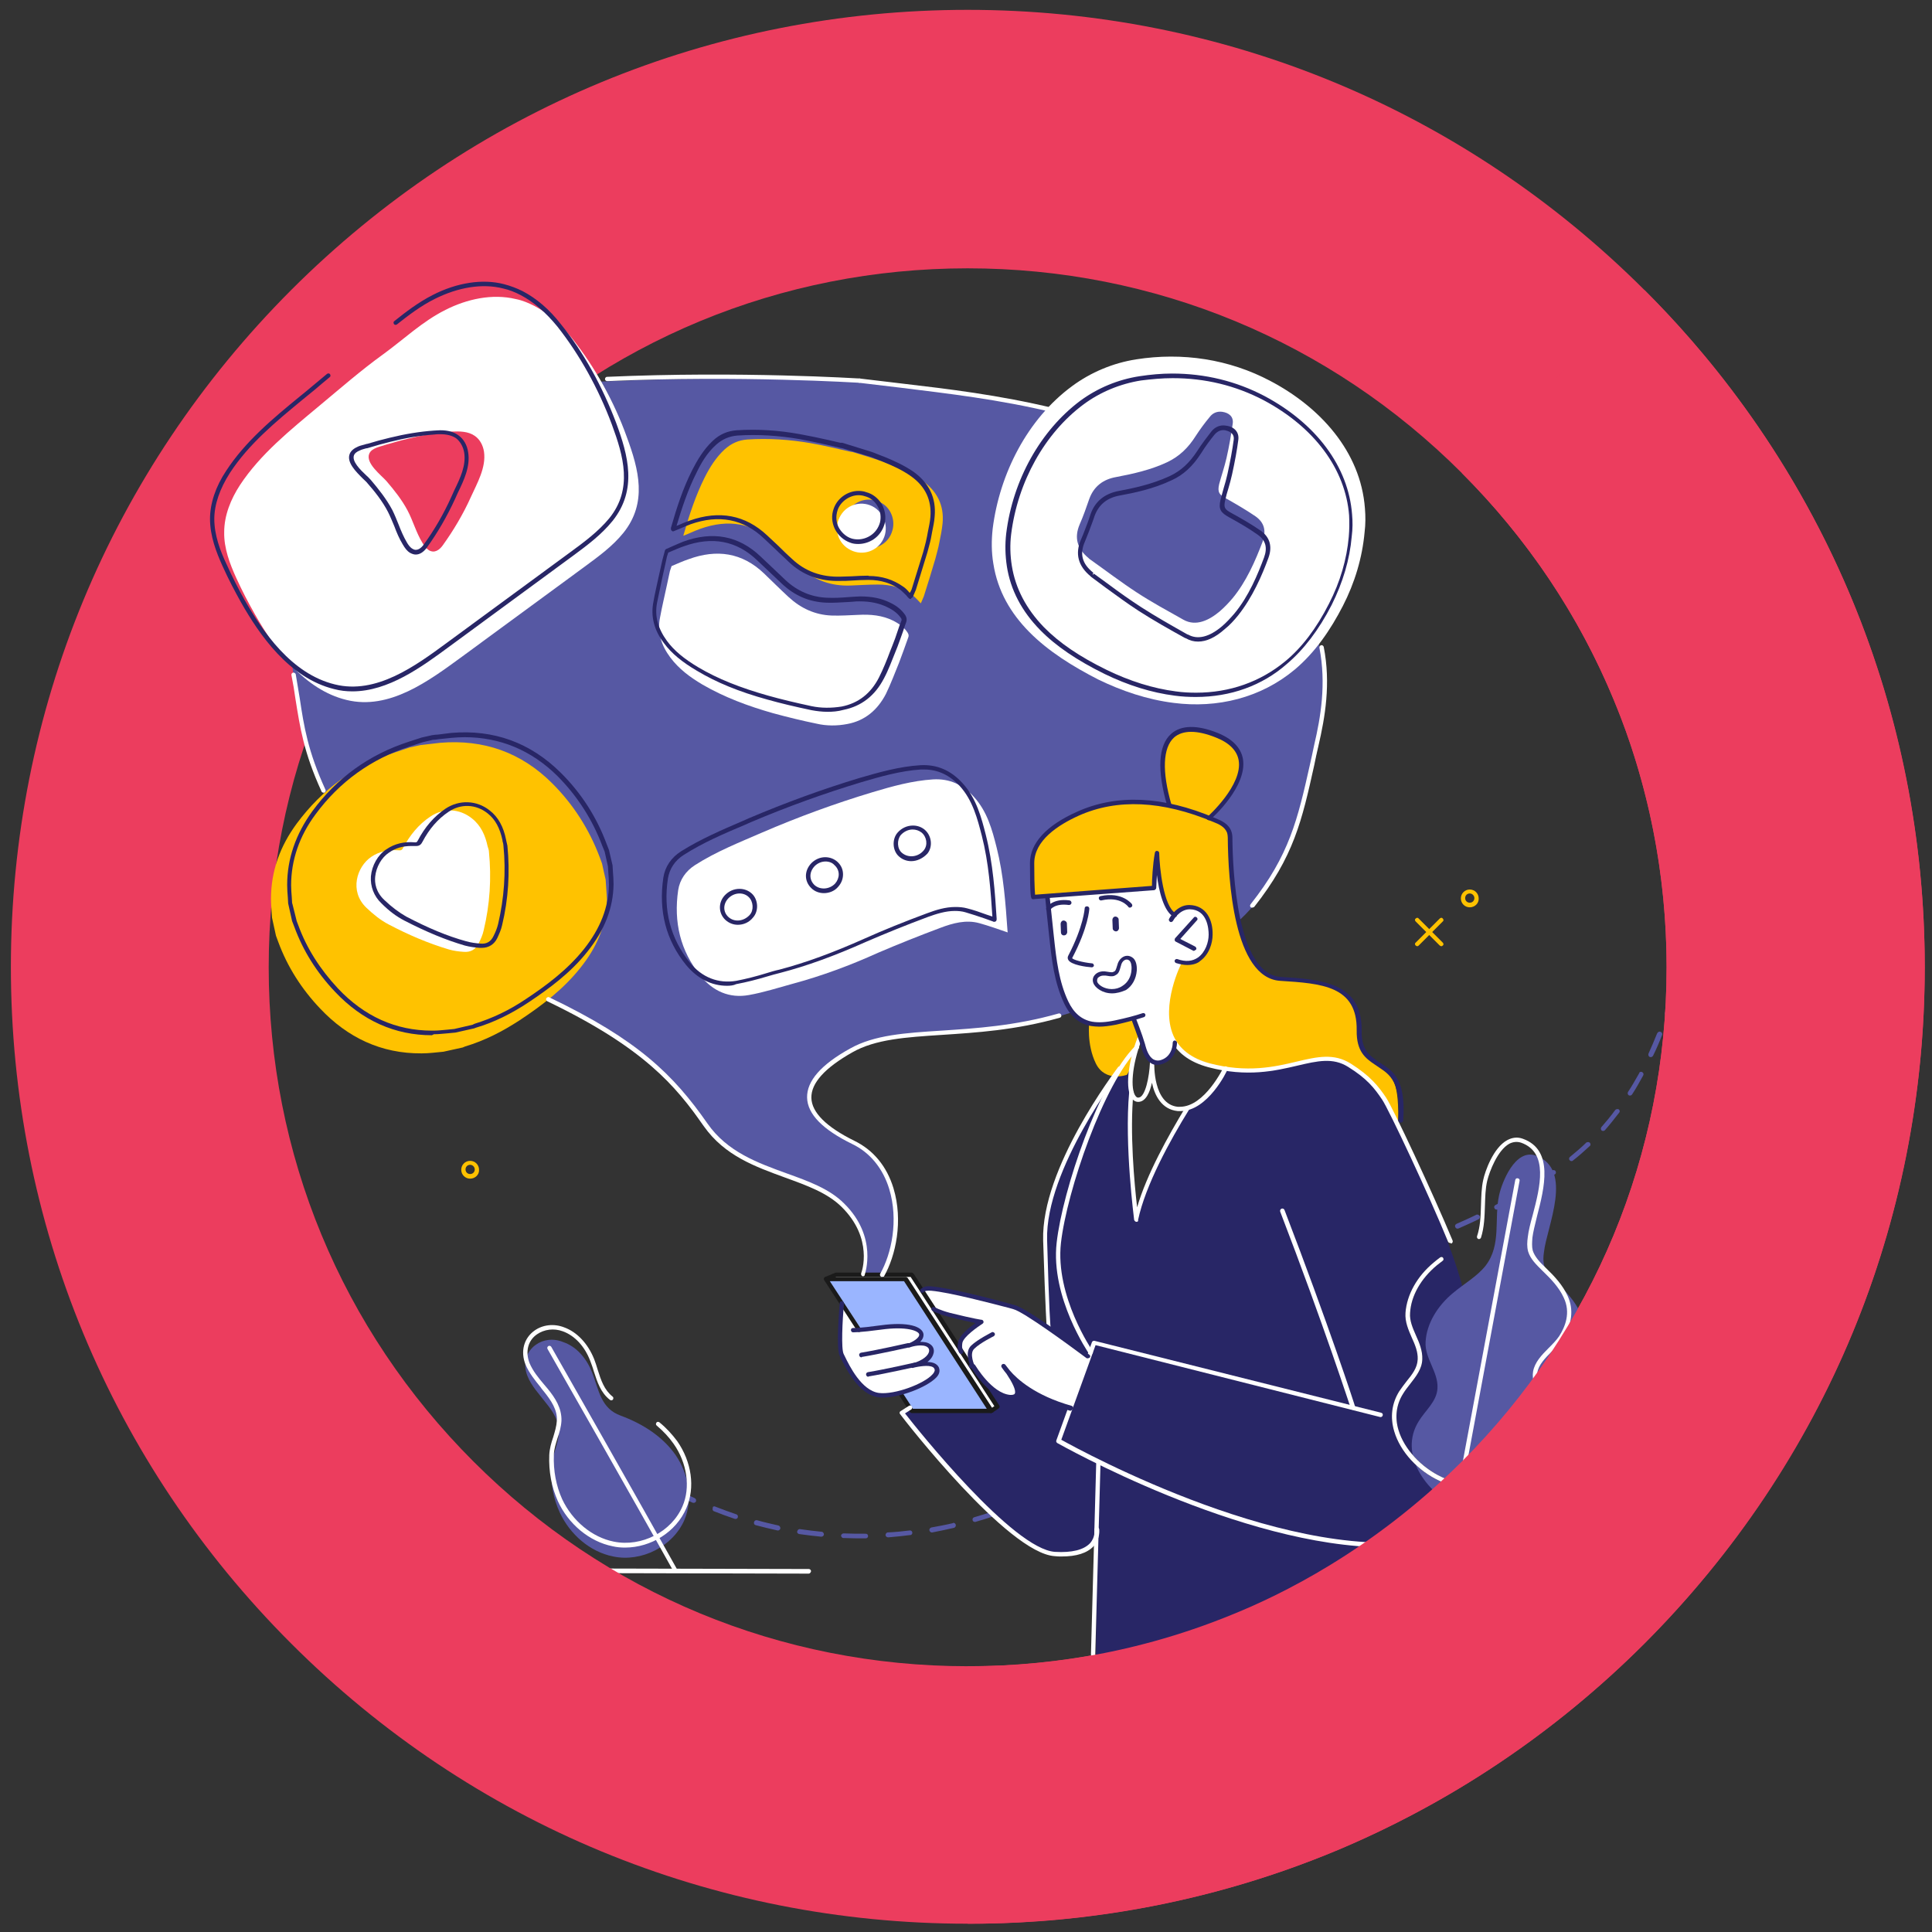
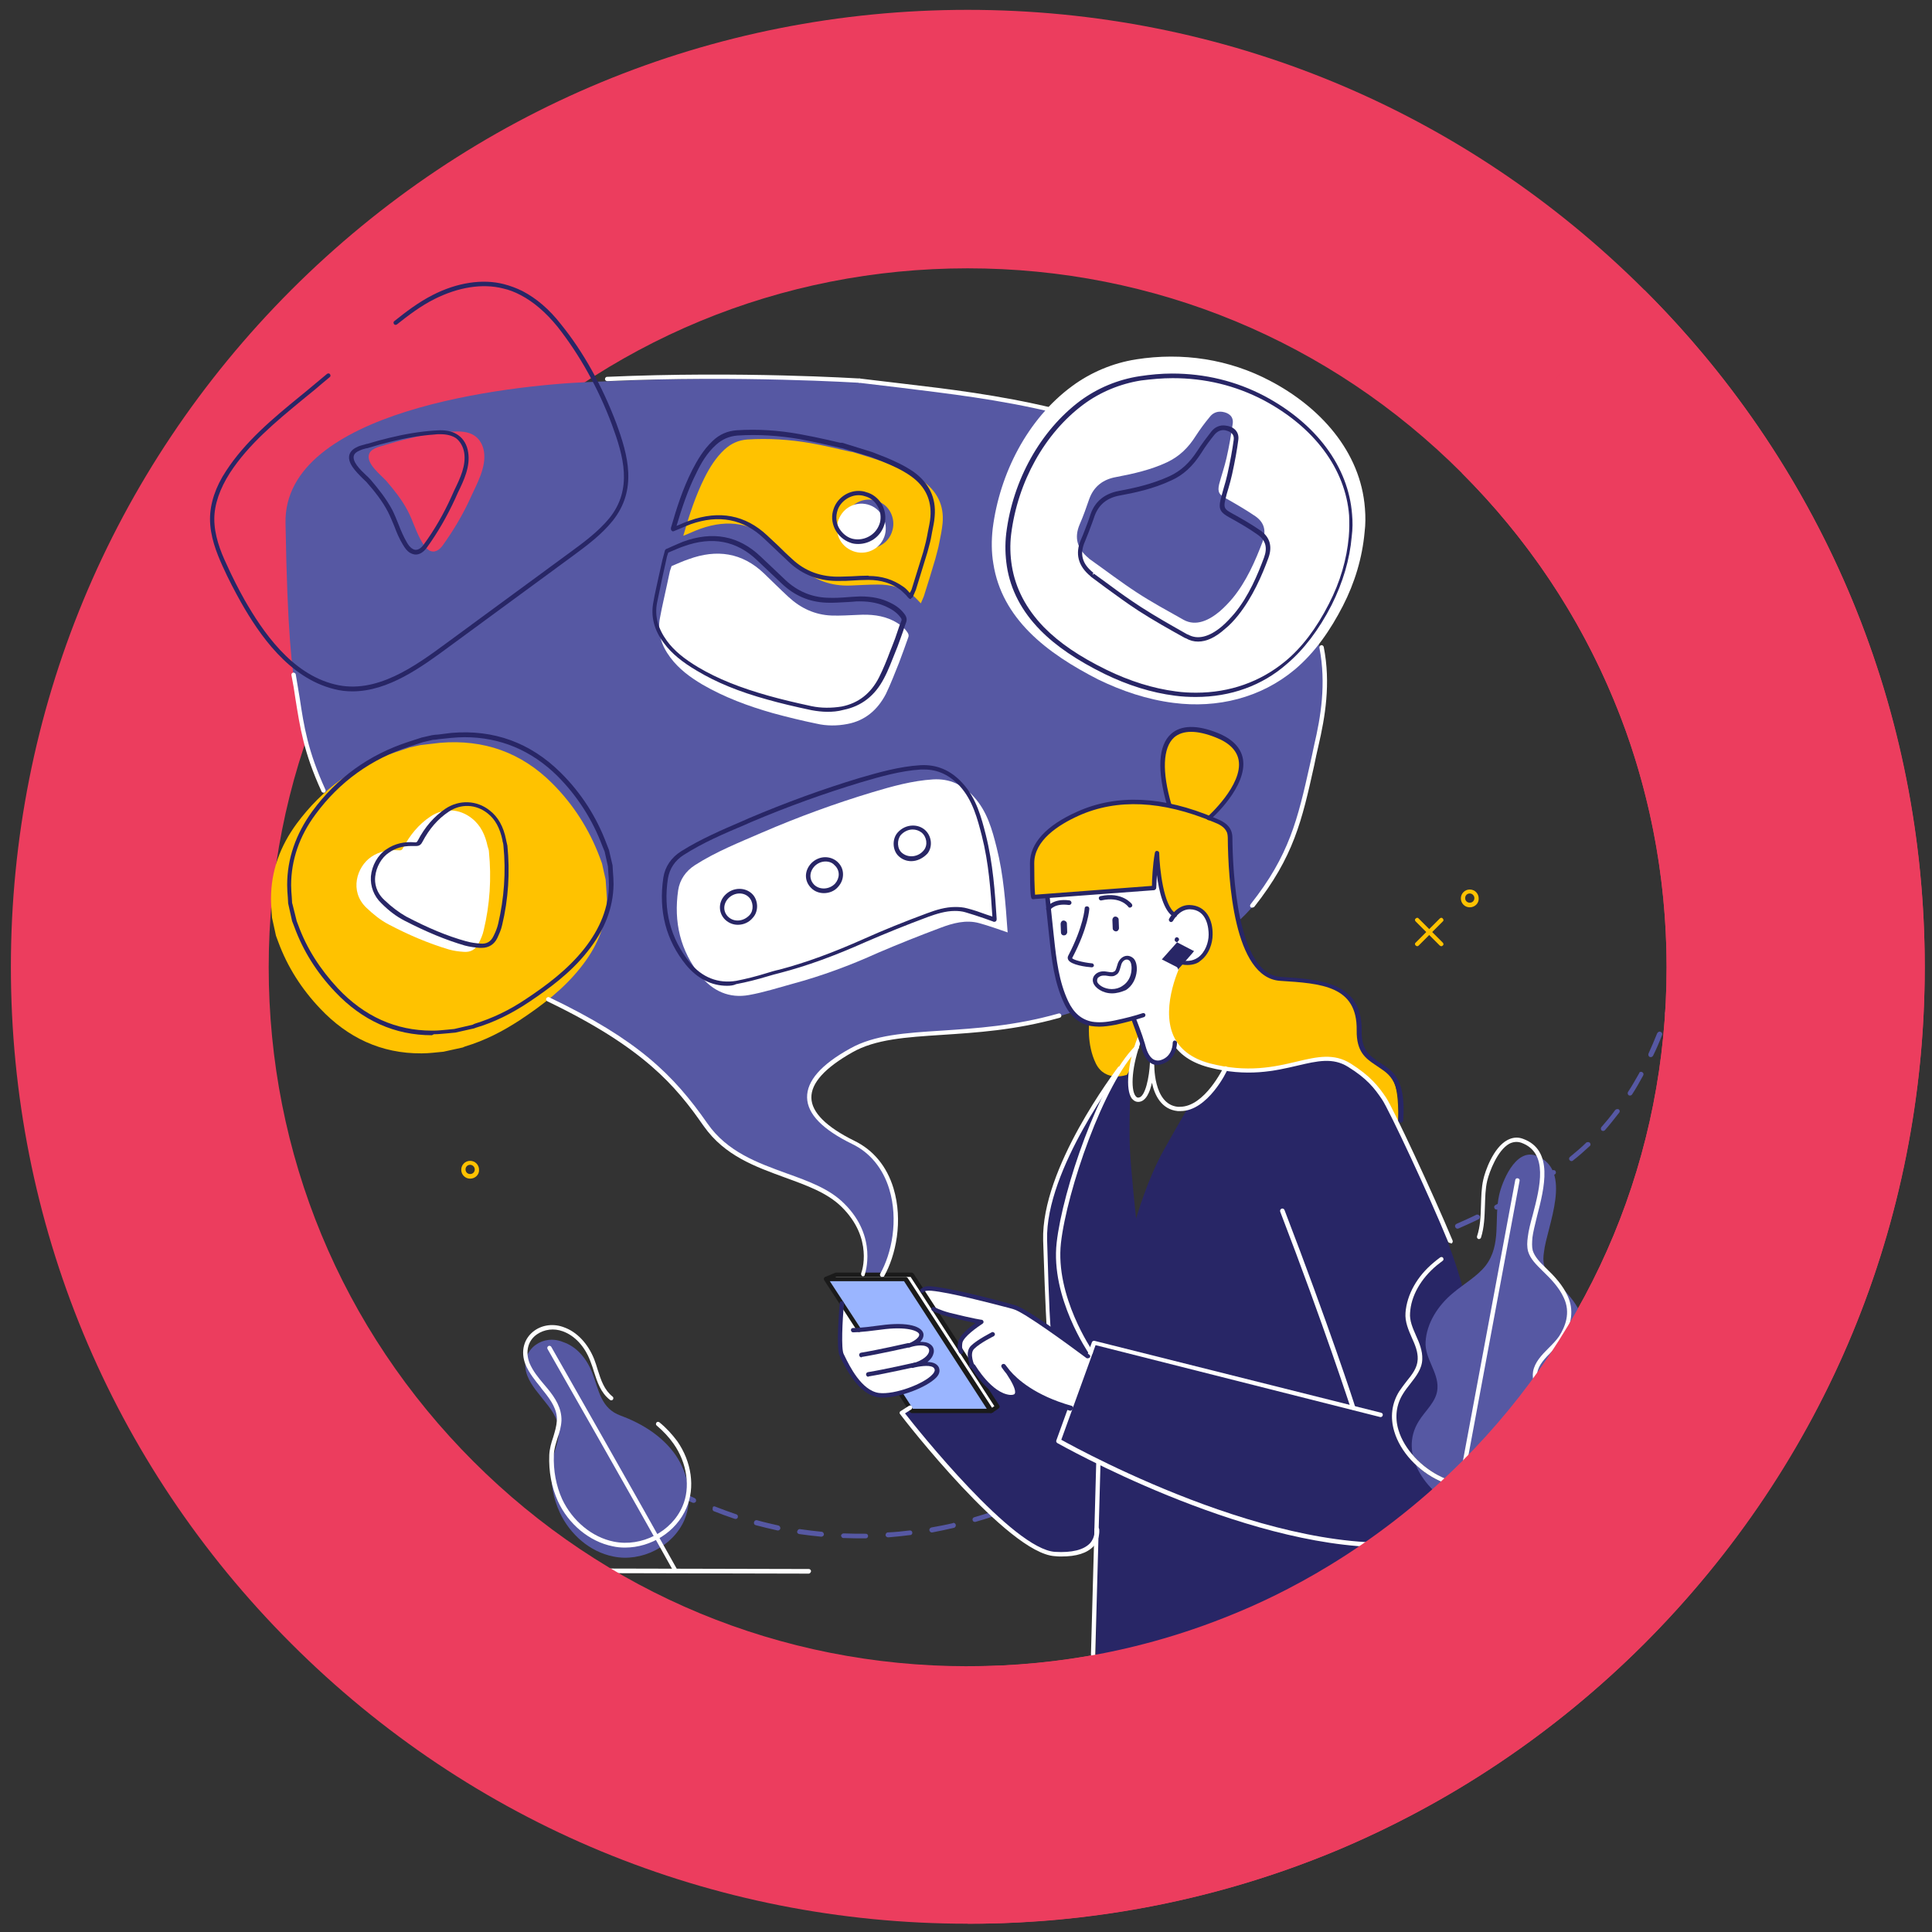
<svg xmlns="http://www.w3.org/2000/svg" version="1.1" id="Layer_1" x="0px" y="0px" viewBox="0 0 586 586" style="enable-background:new 0 0 586 586;" xml:space="preserve">
  <rect x="0" y="0" width="586" height="586" fill="#333333" stroke="none" />
  <style type="text/css">
	.st0{fill:#FFFFFF;}
	.st1{fill:#FFC200;}
	.st2{fill:#282666;}
	.st3{fill:#5658A3;}
	.st4{fill:none;}
	.st5{fill:#EC3D5E;}
	.st6{fill:#1A1A1A;}
	.st7{fill:#3A3A3A;}
	.st8{fill:#9AB5FF;}
	.st9{opacity:0.2;}
	.st10{fill:none;stroke:#282666;stroke-width:2.5;stroke-linecap:round;stroke-linejoin:round;stroke-miterlimit:10;}
	.st11{fill:none;stroke:#282666;stroke-width:2.5;stroke-miterlimit:10;}
</style>
  <g>
    <path class="st3" d="M513.5,260.4c0.4,0,0.7,0.3,0.7,0.7v0.3c0,0.8,0,3.1-0.2,6.5c0,0.4-0.4,0.7-0.8,0.7c-0.4,0-0.7-0.4-0.7-0.8   c0.2-3.3,0.2-5.6,0.2-6.4v-0.3C512.7,260.7,513.1,260.4,513.5,260.4z M512.7,273.8c0.5,0,0.8,0.4,0.7,0.8c-0.2,2.2-0.5,4.5-0.8,6.7   c-0.1,0.4-0.4,0.7-0.8,0.6s-0.7-0.4-0.6-0.8c0.3-2.2,0.6-4.4,0.8-6.6C512,274.1,512.3,273.8,512.7,273.8z M510.7,287.1h0.1   c0.4,0.1,0.7,0.5,0.6,0.9c-0.4,2.2-0.9,4.4-1.4,6.6c-0.1,0.4-0.5,0.6-0.9,0.5s-0.6-0.5-0.5-0.9c0.5-2.1,1-4.3,1.4-6.5   C510.1,287.4,510.4,287.1,510.7,287.1z M507.7,300.2c0.1,0,0.1,0,0.2,0c0.4,0.1,0.6,0.5,0.5,0.9c-0.6,2.2-1.3,4.4-2,6.5   c-0.1,0.4-0.5,0.6-0.9,0.5s-0.6-0.5-0.5-0.9c0.7-2.1,1.4-4.2,2-6.4C507.1,300.4,507.4,300.2,507.7,300.2z M503.4,312.9   c0.1,0,0.2,0,0.3,0.1c0.4,0.1,0.6,0.6,0.4,1c-0.8,2.1-1.7,4.2-2.7,6.2c-0.2,0.4-0.6,0.5-1,0.4c-0.4-0.2-0.5-0.6-0.4-1   c0.9-2,1.8-4.1,2.6-6.1C502.8,313.1,503.1,312.9,503.4,312.9z M497.8,325.1c0.1,0,0.2,0,0.3,0.1c0.4,0.2,0.5,0.6,0.3,1   c-1.1,2-2.2,4-3.4,5.8c-0.2,0.3-0.7,0.4-1,0.2c-0.3-0.2-0.4-0.7-0.2-1c1.2-1.8,2.3-3.8,3.4-5.7   C497.2,325.2,497.5,325.1,497.8,325.1z M490.6,336.4c0.2,0,0.3,0,0.4,0.1c0.3,0.2,0.4,0.7,0.1,1c-1.4,1.8-2.8,3.6-4.3,5.3   c-0.3,0.3-0.7,0.3-1,0.1c-0.3-0.3-0.3-0.7-0.1-1c1.4-1.6,2.9-3.4,4.2-5.2C490.1,336.5,490.3,336.4,490.6,336.4z M391.2,338.4   c1.3,0.1,2.5,0.4,3.8,0.7c1.1,0.3,2.1,0.7,3,1.2c0.4,0.2,0.5,0.6,0.3,1s-0.6,0.5-1,0.3c-0.8-0.4-1.7-0.8-2.6-1   c-1.2-0.3-2.4-0.5-3.5-0.6c-0.4,0-0.7-0.4-0.7-0.8C390.6,338.7,390.9,338.4,391.2,338.4z M384.6,338.8c0.3,0,0.6,0.2,0.7,0.6   s-0.1,0.8-0.5,0.9c-2.1,0.5-4,1.5-5.7,2.8c-0.3,0.3-0.8,0.2-1-0.1c-0.3-0.3-0.2-0.8,0.1-1c1.8-1.5,3.9-2.5,6.2-3.1   C384.5,338.8,384.5,338.8,384.6,338.8z M402.2,344.9c0.3,0,0.5,0.2,0.7,0.4c0.9,1.9,1.5,4.2,1.6,6.8c0,0.4-0.3,0.8-0.7,0.8   c-0.5,0-0.8-0.3-0.8-0.7c-0.1-2.4-0.6-4.5-1.5-6.2c-0.2-0.4,0-0.8,0.3-1C402,345,402.1,344.9,402.2,344.9z M481.7,346.4   c0.2,0,0.4,0.1,0.5,0.2c0.3,0.3,0.3,0.8,0,1c-1.6,1.5-3.3,3-5.1,4.4c-0.3,0.3-0.8,0.2-1-0.1c-0.3-0.3-0.2-0.8,0.1-1   c1.8-1.5,3.5-2.9,5-4.4C481.3,346.5,481.5,346.4,481.7,346.4z M374.6,347c0.1,0,0.2,0,0.3,0.1c0.4,0.2,0.5,0.6,0.3,1   c-0.9,1.9-1.5,4-1.7,6.2c0,0.4-0.4,0.7-0.8,0.7s-0.7-0.4-0.7-0.8c0.2-2.4,0.9-4.6,1.8-6.7C374,347.2,374.3,347,374.6,347z    M471.2,354.9c0.2,0,0.5,0.1,0.6,0.3c0.2,0.3,0.2,0.8-0.2,1c-1.8,1.3-3.7,2.5-5.6,3.8c-0.3,0.2-0.8,0.1-1-0.2   c-0.2-0.3-0.1-0.8,0.2-1c1.9-1.2,3.8-2.5,5.5-3.7C470.9,354.9,471.1,354.9,471.2,354.9z M403.4,358.1h0.1c0.4,0.1,0.7,0.4,0.6,0.8   c-0.3,2.1-0.8,4.3-1.5,6.6c-0.1,0.4-0.5,0.6-0.9,0.5c-0.4-0.1-0.6-0.5-0.5-0.9c0.7-2.2,1.2-4.4,1.5-6.4   C402.7,358.4,403,358.1,403.4,358.1z M373.1,360.1c0.3,0,0.7,0.2,0.7,0.6c0.4,2.1,1.1,4.2,2.1,6.1c0.2,0.4,0,0.8-0.3,1   c-0.4,0.2-0.8,0-1-0.3c-1.1-2.1-1.8-4.3-2.3-6.5c-0.1-0.4,0.2-0.8,0.6-0.9C373,360.1,373.1,360.1,373.1,360.1z M459.9,362.1   c0.3,0,0.5,0.1,0.6,0.4c0.2,0.4,0.1,0.8-0.3,1c-1.9,1.1-3.9,2.2-5.9,3.3c-0.3,0.2-0.8,0.1-1-0.3c-0.2-0.4-0.1-0.8,0.3-1   c2-1.1,4-2.1,5.8-3.2C459.7,362.2,459.8,362.1,459.9,362.1z M448.1,368.4c0.3,0,0.5,0.2,0.7,0.4c0.2,0.4,0,0.8-0.3,1   c-2,1-4.1,1.9-6.1,2.8c-0.4,0.2-0.8,0-1-0.4c-0.2-0.4,0-0.8,0.4-1c2-0.9,4.1-1.8,6.1-2.8C447.9,368.4,448,368.4,448.1,368.4z    M399.6,371c0.1,0,0.2,0,0.3,0.1c0.4,0.2,0.6,0.6,0.4,1c-0.8,2-1.8,4.1-2.8,6.2c-0.2,0.4-0.6,0.5-1,0.3s-0.5-0.6-0.3-1   c1-2,1.9-4.1,2.7-6.1C399.1,371.1,399.3,371,399.6,371z M379.1,371.9c0.2,0,0.4,0.1,0.5,0.2c1.4,1.6,3.1,3,5,4.2   c0.3,0.2,0.4,0.7,0.2,1c-0.2,0.3-0.7,0.4-1,0.2c-1.9-1.3-3.7-2.8-5.2-4.5c-0.3-0.3-0.3-0.8,0-1C378.8,372,378.9,371.9,379.1,371.9z    M435.8,373.8c0.3,0,0.6,0.2,0.7,0.5c0.2,0.4,0,0.8-0.4,1c-2.1,0.8-4.2,1.7-6.3,2.4c-0.4,0.1-0.8-0.1-0.9-0.4   c-0.1-0.4,0.1-0.8,0.4-0.9c2-0.7,4.1-1.5,6.3-2.4C435.6,373.9,435.7,373.8,435.8,373.8z M423.1,378.3c0.3,0,0.6,0.2,0.7,0.5   c0.1,0.4-0.1,0.8-0.5,0.9c-2.3,0.7-4.5,1.3-6.5,1.8c-0.4,0.1-0.8-0.2-0.9-0.5c-0.1-0.4,0.2-0.8,0.5-0.9c2-0.5,4.2-1.1,6.4-1.7   C423,378.3,423.1,378.3,423.1,378.3z M390.2,379.3c0.1,0,0.2,0,0.3,0c2,0.7,4.1,1.3,6.3,1.7c0.4,0.1,0.7,0.4,0.6,0.8   s-0.5,0.7-0.8,0.6c-2.3-0.4-4.5-1-6.6-1.8c-0.4-0.1-0.6-0.6-0.4-0.9C389.6,379.5,389.9,379.3,390.2,379.3z M410,381.3   c0.4,0,0.7,0.3,0.7,0.6c0,0.4-0.2,0.8-0.6,0.8c-0.6,0.1-1.2,0.1-1.8,0.2c-1.4,0.1-2.8,0.2-4.1,0.2h-0.9c-0.4,0-0.7-0.3-0.7-0.7   c0-0.4,0.3-0.7,0.7-0.7h0.9c1.3,0,2.7-0.1,4-0.2C408.8,381.4,409.4,381.4,410,381.3L410,381.3z M393.7,383c0.1,0,0.3,0,0.4,0.1   c0.4,0.2,0.5,0.7,0.3,1c-1.1,1.9-2.3,3.8-3.5,5.8c-0.2,0.3-0.7,0.4-1,0.2c-0.3-0.2-0.4-0.7-0.2-1c1.2-1.9,2.4-3.8,3.5-5.7   C393.2,383.1,393.4,383,393.7,383z M386.4,394.3c0.1,0,0.3,0,0.4,0.1c0.3,0.2,0.4,0.7,0.2,1c-1.3,1.8-2.7,3.6-4.1,5.4   c-0.3,0.3-0.7,0.4-1,0.1s-0.4-0.7-0.1-1c1.4-1.8,2.7-3.6,4-5.3C385.9,394.4,386.1,394.3,386.4,394.3z M378.1,404.8   c0.2,0,0.3,0.1,0.5,0.2c0.3,0.3,0.3,0.7,0.1,1c-1.4,1.7-2.9,3.4-4.5,5c-0.3,0.3-0.7,0.3-1,0c-0.3-0.3-0.3-0.7,0-1   c1.5-1.6,3-3.3,4.4-5C377.7,404.9,377.9,404.8,378.1,404.8z M369,414.7c0.2,0,0.4,0.1,0.5,0.2c0.3,0.3,0.3,0.7,0,1   c-1.6,1.6-3.2,3.1-4.8,4.7c-0.3,0.3-0.8,0.3-1,0c-0.3-0.3-0.3-0.8,0-1c1.6-1.6,3.2-3.1,4.8-4.7C368.6,414.8,368.8,414.7,369,414.7z    M359.3,423.9c0.2,0,0.4,0.1,0.5,0.2c0.3,0.3,0.2,0.8-0.1,1c-1.7,1.5-3.4,2.9-5.1,4.4c-0.3,0.3-0.8,0.2-1-0.1   c-0.3-0.3-0.2-0.8,0.1-1c1.7-1.4,3.4-2.9,5.1-4.4C358.9,424,359.1,423.9,359.3,423.9z M348.9,432.5c0.2,0,0.4,0.1,0.6,0.3   c0.2,0.3,0.2,0.8-0.1,1c-1.7,1.4-3.5,2.7-5.4,4.1c-0.3,0.2-0.8,0.2-1-0.2c-0.2-0.3-0.2-0.8,0.2-1c1.8-1.3,3.6-2.7,5.3-4   C348.6,432.5,348.8,432.5,348.9,432.5z M338.1,440.4c0.2,0,0.5,0.1,0.6,0.3c0.2,0.3,0.1,0.8-0.2,1c-1.8,1.2-3.7,2.5-5.7,3.6   c-0.3,0.2-0.8,0.1-1-0.2c-0.2-0.3-0.1-0.8,0.2-1c1.9-1.2,3.8-2.4,5.6-3.6C337.8,440.5,338,440.4,338.1,440.4z M192.8,444.7   c0.1,0,0.3,0,0.4,0.1c1.9,1.2,3.8,2.4,5.7,3.5c0.4,0.2,0.5,0.7,0.3,1c-0.2,0.4-0.7,0.5-1,0.3c-1.9-1.1-3.9-2.3-5.8-3.5   c-0.3-0.2-0.4-0.7-0.2-1C192.3,444.8,192.6,444.7,192.8,444.7z M326.6,447.4c0.3,0,0.5,0.1,0.6,0.4c0.2,0.4,0.1,0.8-0.3,1   c-2,1.1-4,2.1-6,3.1c-0.4,0.2-0.8,0-1-0.3c-0.2-0.4,0-0.8,0.3-1c2-1,4-2,5.9-3.1C326.4,447.4,326.5,447.4,326.6,447.4z    M204.4,451.4c0.1,0,0.2,0,0.3,0.1c2,1,4,2,6,2.9c0.4,0.2,0.5,0.6,0.4,1c-0.2,0.4-0.6,0.5-1,0.4c-2-0.9-4.1-1.9-6.1-2.9   c-0.4-0.2-0.5-0.6-0.3-1S204.2,451.4,204.4,451.4z M314.6,453.3c0.3,0,0.6,0.2,0.7,0.4c0.2,0.4,0,0.8-0.4,1   c-2.1,0.9-4.2,1.8-6.2,2.6c-0.4,0.1-0.8,0-0.9-0.4s0-0.8,0.4-0.9c2-0.8,4.1-1.7,6.2-2.6C314.4,453.4,314.5,453.3,314.6,453.3z    M216.7,456.9c0.1,0,0.2,0,0.3,0.1c2.1,0.8,4.2,1.6,6.3,2.3c0.4,0.1,0.6,0.5,0.5,0.9s-0.5,0.6-0.9,0.5c-2.1-0.7-4.3-1.5-6.3-2.3   c-0.4-0.1-0.6-0.6-0.4-1C216.1,457,216.4,456.9,216.7,456.9z M302.1,458.2c0.3,0,0.6,0.2,0.7,0.5c0.1,0.4-0.1,0.8-0.5,0.9   c-2.1,0.7-4.3,1.4-6.4,2c-0.4,0.1-0.8-0.1-0.9-0.5s0.1-0.8,0.5-0.9c2.1-0.6,4.3-1.3,6.4-2C301.9,458.2,302,458.2,302.1,458.2z    M229.4,461.1c0.1,0,0.1,0,0.2,0c2.1,0.6,4.3,1.1,6.5,1.6c0.4,0.1,0.6,0.5,0.6,0.9c-0.1,0.4-0.5,0.7-0.9,0.6   c-2.2-0.5-4.4-1-6.6-1.6c-0.4-0.1-0.6-0.5-0.5-0.9C228.8,461.3,229.1,461.1,229.4,461.1z M289.2,461.9c0.3,0,0.6,0.2,0.7,0.6   s-0.2,0.8-0.5,0.9c-2.2,0.5-4.4,1-6.6,1.4c-0.4,0.1-0.8-0.2-0.9-0.6c-0.1-0.4,0.2-0.8,0.6-0.9c2.2-0.4,4.4-0.8,6.5-1.3   C289.1,461.9,289.1,461.9,289.2,461.9z M242.5,463.8h0.1c2.2,0.3,4.4,0.6,6.6,0.8c0.4,0,0.7,0.4,0.7,0.8s-0.4,0.7-0.8,0.7   c-2.2-0.2-4.5-0.5-6.7-0.8c-0.4-0.1-0.7-0.4-0.6-0.8S242.2,463.8,242.5,463.8z M276,464.2c0.4,0,0.7,0.3,0.7,0.6   c0.1,0.4-0.2,0.8-0.6,0.8c-2.2,0.3-4.5,0.5-6.7,0.7c-0.4,0-0.8-0.3-0.8-0.7s0.3-0.8,0.7-0.8C271.5,464.7,273.7,464.5,276,464.2   C275.9,464.2,276,464.2,276,464.2z M255.9,465.1c2.3,0.1,4.5,0.1,6.7,0.1c0.4,0,0.7,0.3,0.7,0.7s-0.3,0.7-0.7,0.7   c-2.2,0-4.5,0-6.8-0.1c-0.4,0-0.7-0.4-0.7-0.8C255.2,465.4,255.5,465.1,255.9,465.1z" />
  </g>
  <g>
    <path class="st0" d="M245.3,477.3c-50.2-0.1-86-0.2-86-0.2c-0.4,0-0.7-0.3-0.7-0.7c0-0.4,0.3-0.7,0.7-0.7c0,0,35.8,0.1,86,0.2   c0.4,0,0.7,0.3,0.7,0.7C245.9,477,245.6,477.3,245.3,477.3z" />
  </g>
  <g>
    <g>
      <g id="Mask_Group_61_4_" transform="translate(-2257 7301)">
        <g id="Group_925_4_" transform="translate(3865.526 -7538.908)">
          <g id="Ellipse_403_4_" transform="translate(191.474 -50.206)">
            <g>
              <circle class="st4" cx="-1506.5" cy="581.4" r="290.2" />
            </g>
            <g>
              <path class="st5" d="M-1506.5,871.6c-77.5,0-150.4-30.2-205.2-85c-54.8-54.8-85-127.7-85-205.2s30.2-150.4,85-205.3        c54.8-54.8,127.7-85,205.2-85s150.4,30.2,205.3,85c54.8,54.8,85,127.7,85,205.3s-30.2,150.4-85,205.2        C-1356.1,841.5-1428.9,871.6-1506.5,871.6z M-1506.5,369.5c-56.6,0-109.8,22-149.9,62.1s-62.1,93.2-62.1,149.9        c0,56.6,22,109.8,62.1,149.9c40,40,93.2,62.1,149.9,62.1s109.8-22,149.9-62.1c40-40,62.1-93.2,62.1-149.9        c0-56.6-22-109.8-62.1-149.9S-1449.9,369.5-1506.5,369.5z" />
            </g>
          </g>
        </g>
      </g>
    </g>
  </g>
  <path class="st3" d="M267.5,387c0,0,7.1-12,3.4-23.8c-3.7-11.8-7.7-14.1-11.5-16.1c-3.7-2-13-6.6-14-13c-1-6.4,6.3-11.5,13.3-15.6  c7-4.1,18.9-4.4,27.1-5c8.2-0.6,24.9-1.7,39.2-6.4c14.3-4.8,47.2-19.5,57.6-35.7c10.5-16.3,9.3-16.1,12.7-27.7  c3.4-11.6,6.4-23.6,6.5-33.3c0.1-14.5-3.8-31.8-29.8-58.1c-26-26.3-70.6-31.3-81.9-32.8c-11.3-1.4-23.9-4.2-50.8-4.5  s-37.8-0.1-61.2,0.9c-23.4,1-92.1,8.5-91.5,42.7c0.6,34.2,1.9,43.6,3.4,52.7c1.5,9.1,3.2,20.2,8.9,30.9  c5.6,10.7,39.9,48.4,67.3,61.4c27.4,13,37.9,25.9,41.6,29.9c3.7,4.1,5.8,11.9,17.6,18.1c11.8,6.1,26.5,7.8,32.6,16.5  c6.1,8.7,3.6,18.9,3.6,18.9H267.5z" />
  <path class="st1" d="M356.3,277.6c0,0-4.6-3.5-8.2-19.3L347,269l-33.1,2.6c0,0-2.6-10.3,0.7-15.5c3.3-5.2,12.7-13.2,29.8-13.3  c0,0,8.1,1.1,10.4,1.8c0,0-3.3-12-1.5-17c1.8-5,3.5-8.2,12.3-5.2c8.7,2.9,8.5,10.1,6.6,14.7c-2.2,5.2-8.5,10.6-8.5,10.6  s6.2,1.5,6.3,6.1c0.1,4.6,1.1,22.3,3.9,30.2c2.5,7,5.6,12.6,13.3,12.7c7.5,0.1,19.1,1.2,21.4,10.5c1.8,7.3-1,10.7,6,15  c5.5,3.4,6.8,6,6.6,18.8c0,0-3.9-7.7-6-10.4c-2.1-2.7-10.4-9.1-13.4-9.8c0,0-1.5,0-8.1,1.4c-6.6,1.4-15.5,3.9-26.5,0.6  c-11-3.3-12.4-9-13-12.8c-0.6-3.8-0.2-12.4,3.5-18.2c0,0,6.4,0,6.5-9.9c0,0,0.7-6.1-4.9-6.1C358.3,275.5,356.3,277.6,356.3,277.6z" />
  <path class="st2" d="M424.2,341.3c0,0,13.8,29.5,18.9,47.2c5,17.7,11,40,9.5,53.5c-1.6,13.5-4.6,26.4-28.3,26.5l2.6,8.4l-94.5,28.4  l0.3-39.3c0,0-2.8,8.7-16.6,4.3c-13.8-4.4-42.4-41.7-42.4-41.7l2.4-1.8l0.5,1.1h24.2L290,411.6l1.7-0.7c0,0,0.2,2.4,3.5,3.7  c0,0,4.5,0.1,11.3-0.9c0,0,7.4,5.3,18.1,13.5l5.7-15.6l-12.1-8.7c0,0-1.2-22.1-1-26.4c0.1-4.3,0.2-11.6,5.5-23.5  c5.4-11.9,14.3-26.4,15.9-27.3l6.1-8c0,0-2.3,5.9-1.8,12.5c0,0-0.5,10.4-0.2,18.1c0.4,7.7,1.9,21.3,1.9,21.3s3.3-11.7,8.4-20.8  c5.1-9.1,7.1-12.4,7.1-12.4s8.7-4.2,11.2-12.2c0,0,6,1.6,17.6-0.6c11.7-2.1,16.5-6,25.8,3.7C414.9,327.2,420.8,333.8,424.2,341.3z" />
  <path class="st1" d="M358.3,276c0,0-2.5-3.6-7.2-17.3l-1.1,10.7l-33.1,2.6c0,0-2.6-10.3,0.7-15.5c3.3-5.2,12.7-13.2,29.8-13.3  c0,0,8.1,1.1,10.3,1.8c0,0-3.3-12-1.5-17c1.8-5,3.5-8.2,12.3-5.2c8.7,2.9,8.5,10.1,6.6,14.7c-2.2,5.2-8.5,10.6-8.5,10.6  s6.2,1.5,6.3,6.1c0.1,4.6,1.1,22.3,3.9,30.2c2.5,7,5.6,12.6,13.3,12.7c7.5,0.1,19.1,1.2,21.4,10.5c1.8,7.3-1,10.7,6,15  c5.5,3.4,6.8,6,6.6,18.8c0,0-3.9-7.7-6-10.4c-2.1-2.7-7.4-8.2-13.4-9.8c0,0-2.6-0.6-9.2,0.8c-6.6,1.4-14.3,4.4-25.3,1.1  c-11-3.3-12.4-9-13-12.8c-0.6-3.8-0.2-12.4,3.5-18.2c0,0,6.4,0,6.5-9.9c0,0-0.7-7-6.3-7C359.9,275.1,358.3,276,358.3,276z" />
  <path class="st1" d="M343.7,308.7l2.2,5.9l-1,2.7c0,0-1.4,6.3-3.1,8.7c0,0-6.5,2.4-9.4-3.4c-2.9-5.9-2-12.6-2-12.6s3.3,0.8,9.4-0.6  C342.5,308.8,343.7,308.7,343.7,308.7z" />
  <path class="st0" d="M351,259.9c0-0.1,0.6,14.4,4.9,17.4l0.4,0.3c0,0,3.5-4.4,8-1.5c4.5,2.9,3.1,9.4,2,11.8  c-1.1,2.5-3.9,5.3-8.6,3.7c0,0-3.4,7-3.7,12.1c-0.3,5.1-0.4,8.9,2.3,12.7c0,0-0.2,5.2-4.2,5.8c-4,0.6-5-3.6-5-3.6l-3.4-9.5  c0,0-8.9,2.1-12.4,1.5c-3.5-0.6-7.2-3.5-8.5-7.5c-1.3-4-3-8.1-3.7-15.7c-0.7-7.6-1.6-15.7-1.6-15.7l32.3-2.5  C349.9,269.2,350.3,261.6,351,259.9z" />
  <path class="st0" d="M330.3,411.6l-5.7,15.6c0,0-3.9-1.4-7.9-3c-7-2.8-13.5-10.9-12-9.2c1.5,1.7,4.7,7.2,3.3,8.4  c-2.2,1.8-6.6-0.7-9.6-4.6c-3-3.9-3.3-4.2-3.3-4.2s-3.9-1.9-4-5c-0.2-3.1,0.8-3.7,2.5-5.3c1.7-1.6,4.1-3.2,4.1-3.2  s-7.8-1.4-13.3-3.4c-5.6-2-6.1-4-5.4-5.4c0.7-1.3,1.8-1.7,6.2-1.1c4.4,0.5,23,5.2,23.1,5.3C310.6,397.3,330.3,411.6,330.3,411.6z" />
  <path class="st3" d="M472.2,428.6c-1.2-2.8-2.9-5.1-2.4-8.1c0.7-4.1,5.5-6.9,7.8-10.4c2.5-3.8,3.4-8.1,1.5-12.3  c-1.4-3.1-3.9-5.8-6.5-8.3c-1.7-1.7-3.6-3.4-4.2-5.6c-0.4-1.3-0.3-2.8-0.1-4.1c0.8-7.6,9.2-25.1-2.5-29.3c-6.3-2.2-10.3,8.3-11.1,12  c-1.6,7.2,0.8,15-4.1,21.4c-2.6,3.3-6.6,5.5-9.9,8.3c-4.6,3.8-8,9.2-8.3,14.8c-0.3,5.1,3.9,9.1,3.6,14.1c-0.2,4-3.7,6.7-5.7,10  c-6.1,9.8,2,21.5,12,26.2c2.4,1.1,4.5,1.9,7.2,2.2L472.2,428.6z" />
  <path class="st3" d="M162.5,407.9c-2.7,1.9-4.1,5.5-2.5,9.5c1.2,3,3.5,5.4,5.5,8c2.2,2.7,4.2,5.7,4,9.3c-0.2,3.6-2.1,6.8-2.3,10.4  c-0.2,4.7,0.6,9.4,2.6,13.7c3.1,6.6,9.1,11.9,16.2,13.3c8.5,1.8,18.1-3,21.6-11.1c2.7-6.4,1.2-14-2.7-19.7  c-4-5.7-10.1-9.5-16.6-11.9c-6.1-2.2-6.6-7.7-8.7-13.1c-1.6-4.1-4.6-7.8-8.7-9.2C167.8,405.8,164.7,406.3,162.5,407.9z" />
  <g>
    <polygon class="st8" points="300.6,427.9 276.5,427.9 250.7,387.9 274.6,387.9  " />
  </g>
  <path class="st0" d="M255.2,395l5.4,8.3c0,0,8.4-1,10.5-1c2.1-0.1,7.4,0.3,7.9,1.8c0.5,1.6-1,3.3-2.8,3.8c0,0,5.1-0.7,6.2,1.1  c1.1,1.8-2.4,4.3-5.6,5c0,0,6.3-1.5,7.3,0.9c1,2.4-6.8,7-12.6,7.9c-5.7,0.9-6.3,0.5-9-1.1c-2.7-1.6-6.4-8.9-7.2-10.7  C254.5,409.2,255.2,395,255.2,395z" />
-   <path class="st0" d="M162.1,92.8c4.4,2.3,8.3,5.9,11.4,9.8c7,8.8,12.8,19.3,16.6,29.9c3.7,10,6.3,20-1,29.1  c-3.3,4.1-7.6,7.2-11.8,10.3c-12.4,9.1-24.8,18.2-37.2,27.3c-10,7.3-22,16.3-35,13.1c-12.8-3.1-21.6-15.1-27.8-26  c-2-3.5-3.9-7.2-5.6-10.9c-2-4.4-3.8-9.1-3.7-14c0-5.1,2-10,4.8-14.3c6.2-9.4,15.3-16.7,23.8-23.8c6.5-5.4,12.9-11,19.7-15.9  c6.2-4.5,11.8-9.9,18.8-13.4c6.5-3.3,14.2-5,21.3-3.3C158.5,91.1,160.3,91.9,162.1,92.8z" />
  <path class="st5" d="M114.2,135.8c-1,0.4-1.8,0.9-2.2,1.8c-1.2,2.9,3.6,6.5,5.2,8.3c2.4,2.8,4.7,5.7,6.4,8.9  c1.7,3.2,2.6,6.7,4.5,9.8c0.5,0.9,1.1,1.7,2,2.3c1.7,1,3.2-0.1,4.2-1.5c3.3-4.6,6.2-9.5,8.5-14.6c1.9-4.2,4.7-9,4-13.8  c-0.3-1.9-1.2-3.7-2.8-4.8c-2-1.4-4.6-1.4-7-1.3c-4.5,0.3-9,1.1-13.4,2.2c-2.2,0.5-4.4,1.2-6.6,1.8  C116.2,135.2,115.2,135.4,114.2,135.8z" />
  <g>
    <path class="st0" d="M203.2,173.2c0.2-0.5,0.3-1,0.5-1.5c1.7-0.7,3.4-1.5,5.2-2.1c8.5-3.1,16.2-2,22.8,4.3c2.5,2.4,4.9,4.8,7.5,7.2   c3.7,3.4,8,5.4,13,5.6c2.7,0.1,5.4-0.1,8.1-0.2c3.7-0.2,7.3,0.1,10.7,1.8c1.7,0.9,3.2,1.9,4.3,3.6c0.3,0.5,0.4,0.9,0.2,1.4   c-0.9,2.5-1.8,5.1-2.8,7.7c-1.3,3.2-2.5,6.4-4,9.5c-2.5,4.8-6.3,8.1-11.7,9.1c-3.1,0.6-6.3,0.6-9.3-0.1c-4.4-0.9-8.9-2-13.3-3.2   c-7.4-2.1-14.7-4.8-21.4-8.7c-3.7-2.2-7.1-4.7-9.7-8.2c-2.7-3.6-4-7.6-3.1-12.1c0.6-3.3,1.4-6.6,2.1-9.9   C202.6,176,202.9,174.6,203.2,173.2z" />
  </g>
  <path class="st1" d="M280.2,180.9c-0.3,0.7-0.6,1.4-0.9,2.1c-0.9-0.9-1.7-1.9-2.7-2.6c-3-2.2-6.5-3.1-10.3-3.1  c-2.8,0-5.6,0.2-8.4,0.3c-5.8,0.2-11-1.6-15.2-5.6c-2.5-2.4-5-4.8-7.5-7.2c-6.7-6.3-14.4-7.4-22.8-4.4c-1.7,0.6-3.3,1.4-5.1,2.1  c0-0.2,0-0.3,0.1-0.5c1.7-5.9,3.6-11.7,6.3-17.1c1.6-3.2,3.5-6.2,6.1-8.6c2-1.8,4.2-2.8,6.9-3c6.4-0.4,12.8,0,19.1,1.1  c4.1,0.7,8.1,1.7,12.1,2.6c0.2,0,0.4,0.1,0.7,0.1c3,0.9,5.9,1.8,8.9,2.8c1.3,0.5,2.7,1.1,4,1.6c2.9,1.2,5.7,2.5,8.3,4.3  c4.4,3.2,6.6,7.4,6.1,12.9c-0.2,2-0.6,4-1,5.9c-0.3,1.7-0.8,3.3-1.2,4.9C282.6,173.3,281.4,177.1,280.2,180.9z M265.7,151.9  c-3.8-1.3-7.9,1-9.1,4.5c-1.6,4.7,1.5,8.5,4.6,9.6c3.5,1.2,8.3-0.6,9.5-5.2C271.7,157.3,269.8,152.9,265.7,151.9z" />
  <path class="st1" d="M183.7,266.8c-0.4-1.6-0.7-3.2-1.1-4.9c-0.2-0.6-0.5-1.3-0.7-1.9c-3.2-8.5-8-16-14.4-22.4  c-9.4-9.4-20.8-13.4-34-12.3c-2,0.2-4,0.5-6,0.7c-1.1,0.2-2.1,0.5-3.2,0.7c-1.4,0.5-2.8,0.9-4.2,1.4c-12.4,4-22.4,11.3-30.1,21.7  c-5,6.8-7.8,14.3-7.8,22.8c0,1.9,0.2,3.8,0.3,5.7c0.4,1.8,0.8,3.7,1.2,5.5c0.2,0.6,0.5,1.3,0.7,1.9c2.8,7.6,7.1,14.3,12.7,20.2  c8.3,8.8,18.5,13.7,30.8,13.6c2.2,0,4.4-0.3,6.6-0.5c2-0.4,3.9-0.9,5.9-1.3c0.2-0.1,0.4-0.2,0.7-0.3c6-1.8,11.4-4.6,16.6-8  c6.8-4.5,13.2-9.4,18.3-15.8c4.9-6.1,8-12.9,8.1-20.9C184,270.7,183.8,268.7,183.7,266.8z" />
  <path class="st0" d="M147.9,256.7c-0.7-3.3-2-6.3-4.8-8.5c-3.8-3-8.6-3.2-12.6-0.5c-3.6,2.4-6.2,5.7-8.2,9.4  c-0.3,0.7-0.7,0.9-1.4,0.8c-3-0.2-5.8,0.3-8.3,2c-4.4,3-6.7,10.4-1.5,15.4c2.1,2,4.3,3.8,6.8,5.1c5.9,3.1,11.9,5.7,18.3,7.6  c1.4,0.4,2.9,0.6,4.4,0.7c2.1,0.2,3.7-0.7,4.6-2.6c0.6-1.2,1.2-2.5,1.5-3.9c1.9-7.9,2.4-15.8,1.6-23.9  C148.3,257.9,148.1,257.3,147.9,256.7z" />
  <g>
    <path class="st0" d="M312.1,191.6c-5.5-5.6-9.5-12.3-10.8-20.6c-0.6-3.5-0.6-7.1-0.2-10.7c2.1-16.6,10.5-33.2,24.1-43.2   c5.7-4.2,12.4-7,19.4-8.1c14-2.2,28.2-0.1,40.8,6.6c14.8,7.8,27.3,21.2,28.6,38.6c0.2,2.4,0.2,4.8-0.1,7.2   c-0.7,7.8-3,15.4-6.6,22.4c-3.7,7.2-8.4,14.1-14.6,19.3c-10.3,8.6-23.5,11.8-36.7,10.1c-8-1-15.7-3.6-22.9-7.1   C325.5,202.2,318,197.6,312.1,191.6z" />
  </g>
  <g>
    <path class="st3" d="M370,185.4c-3.2,2.7-7.2,4.7-11,2.6c-4.8-2.7-9.6-5.3-14.2-8.3c-4.9-3.2-9.6-6.8-14.4-10.2   c-0.1-0.1-0.1-0.1-0.2-0.2c-3.4-2.8-4.5-6.1-2.7-10.3c1.1-2.5,2-5.1,2.9-7.7c1.4-3.8,4.2-5.9,8.1-6.6c5.3-1,10.6-2.2,15.5-4.5   c3.8-1.8,6.5-4.5,8.7-8c1.3-2,2.7-3.9,4.2-5.7c0.9-1.2,2.2-1.8,3.8-1.6c2.1,0.3,3.5,1.5,3.2,3.6c-0.5,3.5-1.1,7-1.9,10.5   c-0.6,2.6-1.5,5.2-2.2,7.8c-0.6,2.5,0,3.3,2.3,4.5c3,1.7,5.9,3.4,8.7,5.3c2.7,1.9,3.3,4.4,2.2,7.6c-2.3,6.1-5,12.2-9.1,17.2   C372.8,182.7,371.5,184.1,370,185.4z" />
  </g>
  <polygon class="st0" points="302.4,426.3 300.6,427.9 274.6,387.9 250.9,387.7 253.4,386.6 276.4,386.6 " />
  <path class="st0" d="M267.6,164.1c-2.1,3.5-6.7,4.6-10.2,2.4c-3.5-2.1-4.6-6.7-2.4-10.2c2.1-3.5,6.7-4.6,10.2-2.4  C268.6,156.1,269.7,160.6,267.6,164.1z" />
  <g>
    <path class="st0" d="M305.6,282.8c-2.9-1-5.7-2-8.6-2.8c-4-1.1-8,0-11.7,1.4c-6.4,2.4-12.7,4.9-19,7.6c-8.4,3.8-17,7-25.9,9.4   c-4.4,1.2-8.7,2.6-13.2,3.4c-6,1.1-11-1.2-14.7-5.8c-6.2-7.6-8.2-16.4-6.8-26c0.5-3.2,2.3-5.8,5.1-7.6c6.4-4.1,13.5-6.9,20.4-9.9   c10.9-4.7,22.1-8.8,33.4-12.2c6-1.8,12.1-3.5,18.4-3.9c5-0.3,9.1,1.6,12.4,5.3c4,4.4,5.5,9.8,6.9,15.4c2.1,8.3,2.7,16.9,3.3,25.4   C305.7,282.7,305.6,282.9,305.6,282.8z" />
  </g>
  <path class="st0" d="M255.7,270.3c-2.1,2.2-5.3,2.4-7.3,0.4c-1.9-1.8-1.9-4.6,0.1-6.7c1.9-2,5.1-2.1,7-0.4  C257.4,265.5,257.5,268.4,255.7,270.3z" />
  <path class="st0" d="M276.4,251.8c1.9,1.6,2.3,4.5,0.8,6.4c-1.9,2.4-5.3,2.8-7.5,0.9c-1.7-1.4-1.9-4.5-0.5-6.3  C270.9,250.4,274.2,250,276.4,251.8z" />
  <path class="st0" d="M221.3,269.4c2-2.2,5.2-2.4,7.3-0.5c1.7,1.6,1.9,4.6,0.4,6.3c-2.1,2.3-5.3,2.6-7.5,0.6  C219.6,274.1,219.5,271.3,221.3,269.4z" />
  <g>
    <g>
      <path class="st2" d="M106.9,209.7c-1.9,0-3.7-0.2-5.6-0.7c-13.7-3.4-22.7-16.6-28.2-26.3c-1.9-3.4-3.8-7-5.6-11    c-1.9-4.2-3.8-9.1-3.8-14.3c0-4.7,1.7-9.8,4.9-14.6c5.8-8.9,14.2-15.9,22.4-22.6l1.6-1.3c1.4-1.2,2.8-2.3,4.2-3.5l2.4-2    c0.3-0.2,0.7-0.2,0.9,0.1c0.2,0.3,0.2,0.7-0.1,0.9l-2.4,2c-1.4,1.2-2.8,2.4-4.2,3.5l-1.6,1.3c-8,6.6-16.4,13.5-22.1,22.3    c-3,4.7-4.7,9.5-4.7,13.9c0,4.9,1.8,9.7,3.7,13.7c1.8,4,3.6,7.5,5.5,10.9c5.4,9.4,14.1,22.4,27.4,25.6    c12.5,3.1,24.4-5.6,33.9-12.6l37.6-27.6c4.1-3,8.4-6.2,11.7-10.2c7.2-8.9,4.3-18.9,0.8-28.4c-4.1-11-9.8-21.2-16.5-29.7    c-3.5-4.3-7.2-7.5-11.2-9.6c-1.7-0.9-3.5-1.6-5.3-2c-6.3-1.6-13.6-0.4-20.8,3.2c-4.2,2.1-8,5-11.4,7.7c-0.3,0.2-0.7,0.2-0.9-0.1    c-0.2-0.3-0.2-0.7,0.1-0.9c3.5-2.8,7.3-5.7,11.6-7.9c7.4-3.8,15.2-5,21.7-3.3c1.9,0.5,3.8,1.2,5.6,2.1c4.2,2.2,8.1,5.5,11.6,10    c6.9,8.5,12.6,18.9,16.8,30c3.6,9.8,6.5,20.2-1.1,29.7c-3.4,4.2-7.7,7.4-11.9,10.5l-37.6,27.6    C127.9,202.3,117.8,209.7,106.9,209.7z" />
    </g>
    <g>
      <path class="st2" d="M126.1,168.2c-0.6,0-1.1-0.2-1.7-0.5c-1-0.6-1.6-1.5-2.2-2.5c-1.1-1.8-1.9-3.7-2.6-5.6    c-0.6-1.4-1.2-2.9-1.9-4.3c-1.7-3.3-4.1-6.3-6.3-8.8c-0.3-0.4-0.8-0.8-1.3-1.3c-2.1-2.1-5.1-5-4-7.6c0.4-0.9,1.2-1.6,2.6-2.2    c0.7-0.3,1.4-0.4,2-0.6c0.3-0.1,0.6-0.2,0.8-0.2c2.3-0.7,4.5-1.3,6.6-1.8c4.9-1.2,9.3-1.9,13.5-2.2c0.6,0,1.2-0.1,1.9-0.1    c2.4,0,4.1,0.5,5.5,1.5c1.6,1.1,2.7,3,3,5.2c0.7,4.3-1.3,8.5-3.1,12.2c-0.3,0.7-0.6,1.3-0.9,2c-2.4,5.2-5.2,10.1-8.6,14.8    C128.4,167.5,127.3,168.2,126.1,168.2z M133.5,131.7c-0.6,0-1.2,0-1.8,0.1c-4.2,0.3-8.5,1-13.3,2.2c-2.1,0.5-4.2,1.1-6.5,1.8    c-0.3,0.1-0.6,0.2-0.9,0.2c-0.6,0.2-1.2,0.3-1.8,0.6c-1,0.4-1.6,0.9-1.8,1.4c-0.8,1.9,1.9,4.5,3.7,6.2c0.6,0.5,1,1,1.4,1.4    c2.2,2.6,4.7,5.7,6.5,9.1c0.7,1.4,1.3,2.9,1.9,4.4c0.7,1.8,1.5,3.7,2.5,5.4c0.4,0.7,1,1.6,1.8,2c1.3,0.8,2.6-0.3,3.3-1.3    c3.3-4.5,6.1-9.4,8.4-14.5c0.3-0.7,0.6-1.3,0.9-2c1.8-3.7,3.6-7.5,3-11.4c-0.3-1.8-1.2-3.4-2.5-4.4    C137.1,132.1,135.5,131.7,133.5,131.7z" />
    </g>
  </g>
  <g>
    <g>
      <g>
        <path class="st2" d="M251,215.9c-1.6,0-3.3-0.2-4.9-0.5c-5.2-1.1-9.4-2.1-13.3-3.2c-8.7-2.4-15.5-5.2-21.5-8.8     c-4.4-2.6-7.6-5.2-9.9-8.3c-3-3.9-4.1-8.2-3.2-12.6c0.4-2.4,1-4.8,1.5-7.2l0.6-2.7c0.2-0.9,0.4-1.8,0.6-2.7l0.8-3     c0.1-0.2,0.2-0.3,0.4-0.4c0.6-0.2,1.1-0.5,1.6-0.7c1.1-0.5,2.3-1,3.5-1.5c9-3.3,16.9-1.8,23.5,4.5c1.2,1.1,2.4,2.3,3.6,3.4     c1.3,1.2,2.6,2.5,3.9,3.7c3.6,3.4,7.9,5.2,12.6,5.4c2.2,0.1,4.4,0,6.6-0.2l1.5-0.1c0.7,0,1.3-0.1,2-0.1c3.6,0,6.5,0.6,9.1,1.9     c2.1,1,3.5,2.2,4.6,3.8c0.4,0.7,0.5,1.3,0.3,2c-0.4,1-0.7,2-1,2.9c-0.6,1.6-1.1,3.2-1.7,4.7l-0.6,1.5c-1.1,2.7-2.1,5.5-3.5,8.1     c-2.7,5.2-6.8,8.4-12.2,9.5C254.1,215.8,252.5,215.9,251,215.9z M202.7,167.6l-0.4,1.2l-0.3,1.4c-0.2,0.9-0.4,1.8-0.6,2.7     l-0.6,2.7c-0.5,2.4-1,4.8-1.5,7.2c-0.8,4.1,0.3,7.9,3,11.6c2.2,3,5.3,5.5,9.5,8c5.9,3.5,12.7,6.2,21.2,8.6     c3.9,1.1,8.1,2.1,13.2,3.2c2.9,0.6,6,0.6,9.1,0.1c5-1,8.8-3.9,11.3-8.8c1.3-2.6,2.4-5.3,3.4-8l0.6-1.5c0.6-1.5,1.2-3.1,1.7-4.7     c0.3-1,0.7-2,1.1-3c0.1-0.3,0.1-0.5-0.1-0.8c-0.9-1.3-2.2-2.4-4.1-3.3c-2.4-1.2-5.1-1.8-8.5-1.8c-0.6,0-1.3,0-1.9,0.1l-1.5,0.1     c-2.2,0.1-4.5,0.3-6.7,0.2c-5.1-0.2-9.6-2.1-13.5-5.8c-1.3-1.2-2.6-2.5-3.9-3.7c-1.2-1.1-2.4-2.3-3.6-3.4     c-6.2-5.9-13.6-7.3-22.2-4.2c-1.2,0.4-2.3,0.9-3.5,1.4C203.6,167.2,203.2,167.4,202.7,167.6z" />
      </g>
    </g>
    <g>
      <path class="st2" d="M276.2,181.7c-0.2,0-0.3-0.1-0.5-0.2c-0.3-0.3-0.6-0.6-0.8-0.9c-0.6-0.6-1.2-1.2-1.8-1.7c-2.7-2-5.9-3-9.6-3    l-0.3,0c-1.7,0-3.4,0.1-5,0.2c-1.1,0.1-2.2,0.1-3.3,0.1c-6.1,0.2-11.4-1.7-15.7-5.8c-1.3-1.3-2.7-2.5-4-3.8    c-1.2-1.1-2.3-2.2-3.5-3.3c-6.2-5.9-13.7-7.3-22.2-4.3c-1.1,0.4-2.2,0.9-3.4,1.4c-0.6,0.2-1.1,0.5-1.7,0.7    c-0.2,0.1-0.5,0.1-0.6-0.1c-0.2-0.1-0.3-0.4-0.3-0.6c0-0.3,0-0.4,0.1-0.6c1.6-5.6,3.5-11.6,6.4-17.3c1.4-2.7,3.3-6.1,6.2-8.8    c2.1-2,4.5-3,7.3-3.2c6.3-0.4,12.7,0,19.2,1.2c2.8,0.5,5.6,1.1,8.3,1.7c1.3,0.3,2.6,0.6,3.9,0.9c0.1,0,0.2,0,0.4,0l0.2,0l9,2.8    l4.1,1.6c2.4,1,5.6,2.4,8.5,4.4c4.7,3.4,6.9,7.9,6.4,13.5c-0.1,1.7-0.5,3.3-0.8,4.9l-0.2,1.1c-0.2,1.2-0.5,2.3-0.8,3.4l-0.4,1.5    l-3.5,11.4l-0.9,2.1c-0.1,0.2-0.3,0.4-0.5,0.4C276.3,181.7,276.3,181.7,276.2,181.7z M263.5,174.7c4,0,7.4,1.1,10.4,3.2    c0.8,0.5,1.4,1.2,2,1.9c0.1,0.1,0.6-1,0.6-1l3.5-11.3l0.4-1.5c0.3-1.1,0.6-2.3,0.8-3.4l0.2-1.1c0.3-1.6,0.7-3.2,0.8-4.7    c0.4-5.1-1.5-9.2-5.8-12.3c-2.8-2-5.8-3.3-8.2-4.3l-4-1.6l-8.9-2.7c-0.3,0-0.4,0-0.6-0.1c-1.3-0.3-2.6-0.6-3.9-0.9    c-2.7-0.6-5.5-1.2-8.2-1.7c-6.4-1.1-12.7-1.5-18.9-1.1c-2.5,0.2-4.6,1.1-6.5,2.8c-2.8,2.5-4.6,5.7-5.9,8.4    c-2.7,5.3-4.5,10.9-6.1,16.2c0.2-0.1,0.3-0.1,0.5-0.2c1.2-0.5,2.3-1,3.5-1.4c9-3.2,16.9-1.7,23.5,4.5c1.2,1.1,2.3,2.2,3.5,3.3    c1.3,1.3,2.6,2.6,4,3.8c4,3.8,9,5.6,14.8,5.4c1.1,0,2.2-0.1,3.3-0.1c1.7-0.1,3.4-0.2,5.1-0.2L263.5,174.7z M260.3,165    c-0.8,0-1.7-0.1-2.4-0.4c-2-0.7-3.7-2.2-4.7-4.2c-0.9-1.9-1.1-4.1-0.3-6.2c1.1-3.1,4.2-5.3,7.5-5.3c0.8,0,1.6,0.1,2.4,0.4    c1.9,0.5,3.5,1.8,4.6,3.5c1.1,1.9,1.4,4.2,0.9,6.1C267.1,163.1,263.5,165,260.3,165z M260.4,150.2c-2.7,0-5.4,1.9-6.3,4.4    c-0.8,2.3-0.3,4.1,0.2,5.2c0.8,1.6,2.3,3,3.9,3.5c0.6,0.2,1.3,0.3,2,0.3c2.6,0,5.7-1.6,6.7-5.1c0.4-1.6,0.2-3.5-0.8-5.1    c-0.9-1.5-2.2-2.5-3.8-2.9C261.7,150.3,261.1,150.2,260.4,150.2z" />
    </g>
  </g>
  <g>
    <g>
      <path class="st2" d="M131,314c-11.2,0-21.1-4.4-29.4-13.2c-5.6-5.9-9.7-12.5-12.3-19.6c-0.2-0.4-0.3-0.9-0.5-1.3l-0.2-0.5    l-1.2-5.4c0-0.7-0.1-1.2-0.1-1.8c-0.1-1.2-0.2-2.5-0.2-3.8c0-7.9,2.6-15.4,7.6-22.3c7.4-10.1,17.2-17.2,29.2-21.1l4-1.3l3.1-0.7    c0.7-0.1,1.3-0.2,1.9-0.2c1.3-0.2,2.6-0.3,4-0.5c12.9-1.1,24,3,33.1,12c6.3,6.2,11,13.6,14,21.7l0.7,1.8l1.1,4.7    c0,0.7,0.1,1.3,0.1,1.8c0.1,1.3,0.2,2.6,0.2,3.9c-0.1,7.2-2.7,13.9-7.9,20.4c-5.2,6.6-11.9,11.4-17.7,15.3    c-5.4,3.6-10.7,6.2-16.1,7.8c-0.1,0-0.2,0.1-0.3,0.1l-0.2,0.1l-5.8,1.3c-0.8,0.1-1.4,0.1-2.1,0.2c-1.4,0.1-2.9,0.3-4.4,0.3    L131,314z M140.9,223.6c-1.3,0-2.6,0.1-3.9,0.2c-1.3,0.1-2.6,0.3-3.9,0.4c-0.6,0.1-1.2,0.2-1.8,0.2l-3,0.7l-4,1.3    c-11.7,3.8-21.3,10.7-28.6,20.6c-4.9,6.6-7.4,13.9-7.4,21.5c0,1.2,0.1,2.5,0.2,3.7c0,0.6,0.1,1.1,0.1,1.7l0.1,0.3l1.3,5.2    c0.2,0.4,0.3,0.9,0.5,1.3c2.5,6.9,6.6,13.3,12,19.1c8,8.5,17.6,12.8,28.5,12.8l0.6,0c1.4,0,2.9-0.2,4.2-0.3c0.7-0.1,1.3-0.1,2-0.2    l5.6-1.3c0.2-0.1,0.3-0.2,0.6-0.3c5.2-1.6,10.4-4,15.7-7.6c5.7-3.8,12.3-8.6,17.4-15c5-6.3,7.5-12.7,7.6-19.6    c0-1.2-0.1-2.5-0.2-3.8c0-0.6-0.1-1.2-0.1-1.7l-1-4.5l-0.7-1.7c-3-8-7.6-15.2-13.7-21.3C161.2,227.6,151.7,223.6,140.9,223.6z" />
    </g>
    <g>
      <path class="st2" d="M146.1,287.5c-0.2,0-0.4,0-0.6,0c-1.4-0.1-3-0.3-4.5-0.7c-5.8-1.7-11.6-4.1-18.4-7.6    c-2.3-1.2-4.5-2.8-6.9-5.2c-2.3-2.2-3.4-5.1-3.2-8.2c0.3-3.3,2.1-6.5,4.7-8.2c2.5-1.7,5.4-2.4,8.7-2.1c0.4,0,0.5,0,0.8-0.5    c2.2-4.2,5-7.4,8.4-9.7c4.2-2.8,9.5-2.6,13.4,0.5c2.6,2,4.2,4.9,5,8.9c0,0.2,0.1,0.3,0.1,0.5c0.1,0.4,0.2,0.8,0.3,1.3    c0.8,8.1,0.3,16.2-1.6,24.1c-0.3,1.4-0.9,2.7-1.5,4C149.9,286.4,148.3,287.5,146.1,287.5z M124.8,256.6c-2.6,0-4.8,0.6-6.8,2    c-2.3,1.5-3.9,4.4-4.2,7.3c-0.2,1.9,0.2,4.7,2.8,7.1c2.3,2.2,4.5,3.8,6.6,5c6.7,3.5,12.4,5.9,18.2,7.5c1.4,0.4,2.9,0.6,4.3,0.7    c1.9,0.2,3.2-0.6,4-2.3c0.6-1.2,1.1-2.4,1.4-3.7c1.8-7.7,2.4-15.7,1.6-23.7c0-0.4-0.1-0.7-0.2-1.1c-0.1-0.2-0.1-0.4-0.1-0.6    c-0.8-3.7-2.2-6.3-4.5-8.1c-3.5-2.8-8.1-3-11.8-0.5c-3.3,2.2-5.9,5.2-8,9.2c-0.3,0.6-0.8,1.2-1.8,1.2l-0.2,0    C125.5,256.6,125.2,256.6,124.8,256.6z" />
    </g>
  </g>
  <g>
    <g>
      <g>
        <path class="st1" d="M437.2,287c-0.2,0-0.3-0.1-0.5-0.2l-7.3-7.3c-0.3-0.3-0.3-0.7,0-0.9c0.3-0.3,0.7-0.3,0.9,0l7.3,7.3     c0.3,0.3,0.3,0.7,0,0.9C437.5,286.9,437.3,287,437.2,287z" />
      </g>
      <g>
        <path class="st1" d="M429.9,287c-0.2,0-0.3-0.1-0.5-0.2c-0.3-0.3-0.3-0.7,0-0.9l7.3-7.3c0.3-0.3,0.7-0.3,0.9,0     c0.3,0.3,0.3,0.7,0,0.9l-7.3,7.3C430.2,286.9,430,287,429.9,287z" />
      </g>
      <g>
        <path class="st1" d="M445.8,275.2c-1.5,0-2.7-1.2-2.7-2.7c0-1.5,1.2-2.7,2.7-2.7s2.7,1.2,2.7,2.7     C448.6,274,447.3,275.2,445.8,275.2z M445.8,271c-0.8,0-1.4,0.6-1.4,1.4c0,0.8,0.6,1.4,1.4,1.4s1.4-0.6,1.4-1.4     C447.2,271.7,446.6,271,445.8,271z" />
      </g>
    </g>
    <g>
      <g>
        <path class="st1" d="M142.6,357.5c-1.5,0-2.7-1.2-2.7-2.7c0-1.5,1.2-2.7,2.7-2.7c1.5,0,2.7,1.2,2.7,2.7     C145.4,356.3,144.1,357.5,142.6,357.5z M142.6,353.3c-0.8,0-1.4,0.6-1.4,1.4c0,0.8,0.6,1.4,1.4,1.4c0.8,0,1.4-0.6,1.4-1.4     C144,354,143.4,353.3,142.6,353.3z" />
      </g>
    </g>
  </g>
  <g>
    <g>
      <path class="st2" d="M337.3,301.3c-2.9,0-5.2-1.7-5.7-3.2c-0.3-0.9-0.1-1.7,0.4-2.3c0.7-0.9,2.1-1.4,3.6-1.1    c0.7,0.1,1.2,0.2,1.6,0.2c0.3,0,0.4-0.1,0.7-0.2c0.4-0.2,0.5-0.3,1-2c0.4-1.7,1.7-2.8,3-2.8c0.6,0,1.2,0.2,1.8,0.7    c0.8,0.7,1.2,2.1,1.1,3.8c-0.2,2.5-1.4,4.7-3.3,5.9C340.1,300.9,338.7,301.3,337.3,301.3z M334.7,295.9c-0.7,0-1.3,0.3-1.7,0.7    c-0.2,0.3-0.3,0.7-0.2,1.2c0.3,0.9,2.1,2.2,4.4,2.2c1.2,0,2.3-0.3,3.3-1c1.6-1,2.6-2.8,2.7-4.9c0.1-1.4-0.2-2.3-0.6-2.7    c-1-0.9-2.3,0-2.6,1.5c-0.5,1.9-0.8,2.4-1.5,2.8c-0.6,0.4-1.1,0.6-3.2,0.2C335.1,295.9,334.9,295.9,334.7,295.9z" />
    </g>
  </g>
  <g>
    <path class="st0" d="M439.8,377c-0.3,0-0.5-0.2-0.6-0.4c-5.8-14.2-17.9-40-20-43.1c-2.3-3.4-4.5-6.3-10.3-9.9   c-4.6-2.9-9.3-1.8-15.3-0.4c-6.8,1.6-15.3,3.6-27.1,0.5c-5.9-1.6-9.8-4.6-11.8-9.1c-4.3-9.7,2.2-22.6,2.5-23.1   c0.2-0.3,0.6-0.4,0.9-0.3c0.3,0.2,0.5,0.6,0.3,0.9c-0.1,0.1-6.5,12.8-2.5,22c1.8,4.1,5.5,6.9,10.9,8.4c11.5,3,19.8,1.1,26.5-0.5   c6.3-1.5,11.3-2.6,16.4,0.6c6,3.8,8.4,6.9,10.7,10.3c2.1,3.1,14.3,29.2,20.2,43.4c0.1,0.3,0,0.7-0.4,0.9   C440,377,439.9,377,439.8,377z" />
  </g>
  <g>
    <path class="st0" d="M420.1,469.3c-43.7,0-98.8-31.3-99.4-31.6c-0.3-0.2-0.4-0.5-0.3-0.8l10.8-29.8c0.1-0.3,0.5-0.5,0.8-0.4   l86.9,21.8c0.4,0.1,0.6,0.4,0.5,0.8c-0.1,0.4-0.5,0.6-0.8,0.5L332.3,408l-10.4,28.7c6.3,3.5,71.1,38.9,113.6,29.7   c0.4-0.1,0.7,0.1,0.8,0.5c0.1,0.4-0.1,0.7-0.5,0.8C430.8,468.8,425.5,469.3,420.1,469.3z" />
  </g>
  <g>
    <g>
      <path class="st2" d="M360.1,292.7c-1,0-2.1-0.2-3.4-0.6c-0.3-0.1-0.5-0.5-0.4-0.8c0.1-0.3,0.5-0.5,0.8-0.4    c2.5,0.9,4.6,0.7,6.3-0.5c2.2-1.6,3.2-4.6,3.2-6.9c0-1.8-0.4-7.6-5.7-7.7c-3.3,0-5.1,3.5-5.1,3.5c-0.2,0.3-0.6,0.5-0.9,0.3    c-0.3-0.2-0.5-0.6-0.3-0.9c0.1-0.2,2.2-4.2,6.1-4.2c5.3,0.1,7.2,4.7,7.1,9c0,2.5-1,6-3.8,8C363.4,292.1,362,292.7,360.1,292.7z" />
    </g>
    <g>
-       <path class="st2" d="M362.1,288.4c-0.1,0-0.2,0-0.3-0.1l-5.2-2.7c-0.2-0.1-0.3-0.3-0.3-0.5c0-0.2,0-0.4,0.2-0.6l5.6-6.2    c0.2-0.3,0.7-0.3,0.9,0c0.3,0.2,0.3,0.7,0,0.9l-5,5.6l4.5,2.3c0.3,0.2,0.5,0.6,0.3,0.9C362.5,288.2,362.3,288.4,362.1,288.4z" />
+       <path class="st2" d="M362.1,288.4c-0.1,0-0.2,0-0.3-0.1l-5.2-2.7c-0.2-0.1-0.3-0.3-0.3-0.5c0-0.2,0-0.4,0.2-0.6c0.2-0.3,0.7-0.3,0.9,0c0.3,0.2,0.3,0.7,0,0.9l-5,5.6l4.5,2.3c0.3,0.2,0.5,0.6,0.3,0.9C362.5,288.2,362.3,288.4,362.1,288.4z" />
    </g>
  </g>
  <g>
    <path class="st2" d="M333.4,311.4c-0.9,0-1.7-0.1-2.5-0.2c-3.6-0.7-6.3-2.9-8.2-7c-2.9-6.2-3.7-13-4.4-19.6l-0.1-0.9   c-0.3-2.5-1.2-11.5-1.2-11.7c0.1-0.4,0.4-0.6,0.8-0.6c0.4,0.1,0.6,0.4,0.6,0.8c0,0.2,0.7,6.7,1.2,11.4l0.1,0.9   c0.7,6.5,1.5,13.3,4.3,19.2c1.7,3.6,4.1,5.6,7.3,6.2c1.9,0.3,4.1,0.2,6.9-0.4c3.3-0.7,6-1.4,8.4-2.2c0.4-0.1,0.7,0.1,0.8,0.4   c0.1,0.3-0.1,0.7-0.4,0.8c-2.4,0.8-5.1,1.5-8.5,2.3C336.4,311.2,334.8,311.4,333.4,311.4z" />
  </g>
  <g>
    <path class="st2" d="M331.1,293.4c-1.5-0.1-6.3-0.7-7.1-2.3c-0.2-0.4-0.2-0.8,0-1.2c4.7-9,5-14.4,5-14.4c0-0.4,0.3-0.6,0.7-0.6   c0.4,0,0.7,0.3,0.7,0.7c0,0.2-0.3,5.7-5.2,15c0.2,0.5,3.1,1.3,6,1.6c0.4,0,0.6,0.4,0.6,0.7C331.7,293.2,331.5,293.4,331.1,293.4z" />
  </g>
  <g>
    <path class="st2" d="M317.9,276.3c-0.1,0-0.2,0-0.3-0.1c-0.3-0.2-0.4-0.6-0.2-0.9c0.1-0.1,1.8-2.9,7-2.2c0.4,0.1,0.6,0.4,0.6,0.8   c-0.1,0.4-0.4,0.6-0.8,0.6c-4.3-0.6-5.6,1.4-5.7,1.5C318.3,276.2,318.1,276.3,317.9,276.3z" />
  </g>
  <g>
    <path class="st2" d="M342.7,275.3c-0.2,0-0.4-0.1-0.5-0.3c-0.1-0.1-2.4-3.2-8.1-1.9c-0.3,0.1-0.7-0.1-0.8-0.5   c-0.1-0.4,0.1-0.7,0.5-0.8c6.6-1.4,9.4,2.3,9.5,2.4c0.2,0.3,0.2,0.7-0.1,0.9C343,275.2,342.9,275.3,342.7,275.3z" />
  </g>
  <path class="st2" d="M338.5,282.5c0.5,0,0.9-0.5,0.9-1l-0.1-2.6c0-0.5-0.5-0.9-1-0.9c-0.5,0-0.9,0.5-0.9,1l0.1,2.6  C337.5,282.1,338,282.5,338.5,282.5z" />
  <path class="st2" d="M322.8,283.7c0.5,0,0.9-0.5,0.9-1l-0.1-2.6c0-0.5-0.5-0.9-1-0.9c-0.5,0-0.9,0.5-0.9,1l0.1,2.6  C321.8,283.4,322.3,283.8,322.8,283.7z" />
  <g>
    <path class="st2" d="M424.8,340.5c-0.4,0-0.7-0.3-0.7-0.7c1-13.1-3.5-14.3-7.1-16.9c-2.8-1.9-5.6-3.9-5.5-10.4   c0.2-13.5-10.7-14.2-23.2-15c-14.1-0.9-15.8-30.7-15.9-43.5c0-0.5-0.1-1-0.2-1.4c-0.7-1.8-2.4-2.6-4.2-3.3   c-15.5-6.5-29.2-7.1-40.8-1.9c-6.2,2.8-13.5,7.5-13.5,14.4c0,8.3,0.3,9.8,0.3,10c0.1,0.2,0.1,0.4,0,0.6c-0.2,0.3-0.6,0.4-0.9,0.3   c-0.4-0.2-0.7-0.4-0.7-10.9c0-6,4.9-11.4,14.3-15.6c12-5.4,26-4.8,41.8,1.9c2,0.8,4.2,1.8,5,4.1c0.2,0.6,0.3,1.2,0.3,1.9   c0.1,9.7,1.3,41.3,14.6,42.2c12.3,0.8,24.8,1.6,24.6,16.3c-0.1,5.7,2.2,7.4,4.9,9.3c3.8,2.6,8.7,4.2,7.7,18.1   C425.5,340.3,425.2,340.5,424.8,340.5z" />
  </g>
  <g>
    <path class="st0" d="M358.1,337c-0.3,0-0.6,0-0.9,0c-4.9-0.5-7-4.8-7.8-8.6c-0.6,2.8-1.8,5.6-3.9,5.8c-0.9,0.1-1.6-0.3-2.2-1   c-2-2.7-1.3-10.6,1.7-18.4c0.1-0.3,0.5-0.5,0.9-0.4c0.3,0.1,0.5,0.5,0.4,0.9c-3.1,8-3.4,15.1-1.9,17.1c0.3,0.4,0.6,0.6,1,0.5   c2-0.2,3.2-6.3,3.4-10.6c0-0.4,0.3-0.7,0.7-0.7c0.4,0,0.6,0.3,0.6,0.7c0,0.4-0.4,12.6,7.1,13.4c0.2,0,0.5,0,0.7,0   c7.5,0,13.1-11.8,13.2-11.9c0.2-0.3,0.5-0.5,0.9-0.3c0.3,0.2,0.5,0.6,0.3,0.9C372.2,324.9,366.3,337,358.1,337z" />
  </g>
  <g>
    <path class="st0" d="M410.3,427.6c-0.3,0-0.5-0.2-0.6-0.5c-0.1-0.2-8.1-25-21.4-59.6c-0.1-0.3,0-0.7,0.4-0.9c0.4-0.1,0.7,0,0.9,0.4   c13.3,34.6,21.4,59.4,21.4,59.6c0.1,0.3-0.1,0.7-0.4,0.8C410.4,427.6,410.4,427.6,410.3,427.6z" />
  </g>
  <g>
    <path class="st0" d="M331.6,502.5c-0.4,0-0.7-0.3-0.7-0.7l1.6-58.2c0-0.4,0.3-0.7,0.7-0.6c0.4,0,0.7,0.3,0.6,0.7l-1.6,58.2   C332.3,502.2,332,502.5,331.6,502.5z" />
  </g>
  <g>
    <path class="st6" d="M426.7,477.2c-0.3,0-0.5-0.2-0.6-0.5l-2.4-8c-0.1-0.4,0.1-0.7,0.4-0.8c0.4-0.1,0.7,0.1,0.8,0.4l2.4,8   c0.1,0.4-0.1,0.7-0.4,0.8C426.8,477.1,426.7,477.2,426.7,477.2z" />
  </g>
  <g>
    <path class="st0" d="M330.8,410.9c-0.2,0-0.4-0.1-0.5-0.3c-0.1-0.2-11.7-17-9.8-33.7c1.8-15.9,12.9-48.8,23.9-59.7   c0.3-0.3,0.7-0.3,0.9,0c0.3,0.3,0.3,0.7,0,0.9c-10.5,10.4-21.7,43.1-23.5,58.9c-1.8,16.2,9.5,32.6,9.6,32.8   c0.2,0.3,0.1,0.7-0.2,0.9C331,410.9,330.9,410.9,330.8,410.9z" />
  </g>
  <g>
    <path class="st6" d="M300.6,428.6h-24c-0.2,0-0.4-0.1-0.6-0.3l-3.5-5.4c-0.2-0.3-0.1-0.7,0.2-0.9c0.3-0.2,0.7-0.1,0.9,0.2l3.3,5.1   h22.4l-25.1-38.7h-22.5l9.4,14.4c0.2,0.3,0.1,0.7-0.2,0.9c-0.3,0.2-0.7,0.1-0.9-0.2l-10-15.4c-0.1-0.2-0.1-0.5,0-0.7   c0.1-0.2,0.3-0.3,0.6-0.3h24.1c0.2,0,0.4,0.1,0.6,0.3l26,40c0.1,0.2,0.1,0.5,0,0.7C301,428.4,300.8,428.6,300.6,428.6z" />
  </g>
  <g>
    <path class="st6" d="M300.6,428.6c-0.2,0-0.4-0.1-0.5-0.3c-0.2-0.3-0.1-0.7,0.2-0.9l1.3-0.9l-25.4-39.2h-22.5l-2.8,1.2   c-0.3,0.2-0.7,0-0.9-0.3c-0.1-0.3,0-0.7,0.3-0.9l2.9-1.2c0.1,0,0.2-0.1,0.3-0.1h23c0.2,0,0.4,0.1,0.6,0.3l26,40   c0.2,0.3,0.1,0.7-0.2,0.9l-1.9,1.3C300.8,428.5,300.7,428.6,300.6,428.6z" />
  </g>
  <g>
    <path class="st0" d="M322,472.1c-0.7,0-1.4,0-2.1-0.1c-14.2-0.9-45.6-41.3-46.9-43.1c-0.1-0.1-0.2-0.3-0.1-0.5   c0-0.2,0.1-0.3,0.3-0.4l2.5-1.6c0.3-0.2,0.7-0.1,0.9,0.2c0.2,0.3,0.1,0.7-0.2,0.9l-1.9,1.2c3.9,5,32.8,41.2,45.5,42   c5.1,0.3,8.7-0.6,10.6-2.6c1.7-1.9,1.4-4.1,1.4-4.1c-0.1-0.4,0.2-0.7,0.6-0.8c0.4-0.1,0.7,0.2,0.8,0.6c0,0.1,0.4,2.9-1.7,5.2   C329.7,471.1,326.5,472.1,322,472.1z" />
  </g>
  <g>
    <path class="st0" d="M318.2,403.6c-0.3,0-0.6-0.3-0.7-0.6c0,0-0.4-5.1-1.1-26.8c-0.6-21.9,21.8-51.2,22.7-52.5   c0.2-0.3,0.6-0.3,0.9-0.1c0.3,0.2,0.3,0.6,0.1,0.9c-0.2,0.3-23.1,30.2-22.5,51.6c0.6,21.6,1,26.6,1.1,26.7   C318.9,403.2,318.6,403.5,318.2,403.6C318.2,403.6,318.2,403.6,318.2,403.6z" />
  </g>
  <g>
    <path class="st6" d="M444.2,451.5c-2.9-0.3-5.1-1.1-7.5-2.3c-6.6-3-12-8.9-13.8-15c-1.3-4.3-0.8-8.5,1.5-12.2c0.7-1,1.4-2,2.2-3   c1.7-2.1,3.3-4.1,3.4-6.7c0.1-2.3-0.8-4.4-1.8-6.6c-1-2.3-2.1-4.8-1.9-7.5c0.4-5.5,3.5-11.1,8.6-15.3c0.6-0.5,1.2-1,1.9-1.5   c0.3-0.2,0.7-0.2,0.9,0.1c0.2,0.3,0.2,0.7-0.1,0.9c-0.6,0.5-1.2,0.9-1.8,1.4c-4.8,4-7.8,9.2-8.1,14.4c-0.2,2.4,0.8,4.6,1.8,6.9   c1,2.2,2,4.6,1.9,7.2c-0.1,3-2,5.3-3.7,7.5c-0.7,0.9-1.5,1.9-2.1,2.9c-2.1,3.3-2.6,7.2-1.4,11.1c1.7,5.7,6.9,11.3,13.1,14.2   c2.3,1.1,4.4,1.8,7,2.1c0.4,0,0.6,0.4,0.6,0.7C444.8,451.3,444.6,451.5,444.2,451.5z" />
  </g>
  <g>
    <path class="st0" d="M444.2,451.5c-2.9-0.3-5.1-1.1-7.5-2.3c-6.6-3-12-8.9-13.8-15c-1.3-4.3-0.8-8.5,1.5-12.2c0.7-1,1.4-2,2.2-3   c1.7-2.1,3.3-4.1,3.4-6.7c0.1-2.3-0.8-4.4-1.8-6.6c-1-2.3-2.1-4.8-1.9-7.5c0.4-5.5,3.5-11.1,8.6-15.3c0.6-0.5,1.2-1,1.9-1.5   c0.3-0.2,0.7-0.2,0.9,0.1c0.2,0.3,0.2,0.7-0.1,0.9c-0.6,0.5-1.2,0.9-1.8,1.4c-4.8,4-7.8,9.2-8.1,14.4c-0.2,2.4,0.8,4.6,1.8,6.9   c1,2.2,2,4.6,1.9,7.2c-0.1,3-2,5.3-3.7,7.5c-0.7,0.9-1.5,1.9-2.1,2.9c-2.1,3.3-2.6,7.2-1.4,11.1c1.7,5.7,6.9,11.3,13.1,14.2   c2.3,1.1,4.4,1.8,7,2.1c0.4,0,0.6,0.4,0.6,0.7C444.8,451.3,444.6,451.5,444.2,451.5z" />
  </g>
  <g>
    <path class="st0" d="M468,424.8c-0.3,0-0.5-0.1-0.6-0.4c-0.3-0.6-0.6-1.2-0.8-1.8c-1-2.1-2-4.1-1.6-6.6c0.5-2.8,2.6-5,4.7-7.1   c1.2-1.2,2.3-2.3,3.2-3.6c1.8-2.8,3.6-7.1,1.4-11.7c-1.4-3.1-3.9-5.7-6.4-8.1l-0.2-0.2c-1.7-1.7-3.5-3.4-4.2-5.7   c-0.4-1.5-0.3-2.9-0.1-4.4c0.2-1.8,0.8-4.2,1.5-6.7c2.2-8.4,4.9-18.9-3.5-21.9c-1.2-0.4-2.4-0.3-3.6,0.3c-3.6,2-6,8.4-6.7,11.2   c-0.6,2.5-0.6,5.1-0.7,7.6c-0.1,3.2-0.2,6.6-1.2,9.7c-0.1,0.3-0.5,0.5-0.8,0.4c-0.3-0.1-0.5-0.5-0.4-0.8c1-3,1.1-6,1.2-9.3   c0.1-2.6,0.1-5.3,0.7-7.9c0.5-2.4,3-9.7,7.3-12c1.5-0.8,3.1-1,4.7-0.4c9.5,3.4,6.5,15,4.3,23.5c-0.6,2.5-1.2,4.8-1.4,6.5   c-0.1,1.4-0.2,2.7,0.1,3.9c0.6,1.9,2.2,3.6,3.8,5.1l0.2,0.2c2.6,2.5,5.1,5.2,6.6,8.5c1.9,4.1,1.3,8.6-1.5,13   c-0.9,1.3-2.1,2.6-3.3,3.8c-2,2-4,4-4.4,6.4c-0.3,2.1,0.5,3.8,1.5,5.9c0.3,0.6,0.6,1.2,0.9,1.8c0.1,0.3,0,0.7-0.3,0.9   C468.2,424.8,468.1,424.8,468,424.8z" />
  </g>
  <g>
    <path class="st0" d="M189.6,469.4c-1.3,0-2.5-0.1-3.8-0.4c-7-1.4-13.4-6.7-16.6-13.7c-1.9-4.2-2.8-9-2.6-14   c0.1-1.9,0.6-3.7,1.2-5.4c0.5-1.7,1-3.3,1.1-5c0.2-3.3-1.8-6.2-3.9-8.8c-0.3-0.4-0.7-0.8-1-1.3c-1.7-2.1-3.5-4.3-4.6-6.9   c-1.6-4-0.5-8,2.7-10.3c2.5-1.8,5.9-2.2,9-1c3.9,1.4,7.2,4.9,9.1,9.6c0.4,1.1,0.8,2.2,1.1,3.3c1,3.2,2,6.1,4.5,8.1   c0.3,0.2,0.3,0.6,0.1,0.9c-0.2,0.3-0.6,0.3-0.9,0.1c-2.8-2.2-3.8-5.3-4.9-8.7c-0.3-1.1-0.7-2.1-1.1-3.2c-1.7-4.4-4.7-7.6-8.3-8.9   c-2.7-1-5.6-0.6-7.8,0.9c-2.8,1.9-3.6,5.3-2.3,8.7c1,2.4,2.7,4.5,4.4,6.5c0.4,0.4,0.7,0.9,1.1,1.3c2.3,2.8,4.3,5.9,4.2,9.7   c-0.1,1.9-0.6,3.6-1.2,5.3c-0.5,1.7-1.1,3.4-1.1,5.1c-0.2,4.8,0.7,9.4,2.5,13.4c3.1,6.6,9.1,11.6,15.7,12.9   c8.4,1.7,17.5-3,20.8-10.7c2.5-5.7,1.4-13.2-2.7-19c-1.4-2-3.1-3.8-5.1-5.5c-0.3-0.2-0.3-0.6-0.1-0.9c0.2-0.3,0.6-0.3,0.9-0.1   c2.1,1.7,3.9,3.7,5.4,5.7c4.4,6.3,5.5,14.1,2.8,20.3C205.1,464.7,197.4,469.4,189.6,469.4z" />
  </g>
  <g>
    <path class="st0" d="M204.7,476.6c-0.2,0-0.5-0.1-0.6-0.3c-9.6-17.3-37.7-66.6-38-67.1c-0.2-0.3-0.1-0.7,0.2-0.9   c0.3-0.2,0.7-0.1,0.9,0.2c0.3,0.5,28.4,49.9,38,67.2c0.2,0.3,0.1,0.7-0.3,0.9C204.9,476.6,204.8,476.6,204.7,476.6z" />
  </g>
  <g>
    <path class="st0" d="M438.2,477.3c-0.5-0.1-0.7-0.4-0.7-0.8l22.1-118.6c0.1-0.4,0.4-0.6,0.8-0.5c0.4,0.1,0.6,0.4,0.5,0.8   l-22.1,118.6C438.8,477.1,438.6,477.3,438.2,477.3z" />
  </g>
  <g>
    <path class="st2" d="M351,323c-0.6,0-1.2-0.1-1.7-0.4c-2-1.1-2.8-3.8-3.2-5.1l-0.1-0.4c-1-3-2.8-7.8-2.8-7.8   c-0.1-0.3,0-0.7,0.4-0.9c0.3-0.1,0.7,0,0.9,0.4c0,0,1.9,4.8,2.8,7.9l0.1,0.4c0.3,1.1,1,3.5,2.6,4.3c0.6,0.3,1.4,0.4,2.2,0.1   c3.6-1.2,3.5-5.2,3.5-5.2c0-0.4,0.3-0.7,0.6-0.7c0.3,0,0.7,0.3,0.7,0.6c0,0,0.1,5-4.4,6.5C352,322.9,351.5,323,351,323z" />
  </g>
  <g>
    <path class="st0" d="M267.5,387.3c-0.1,0-0.2,0-0.3-0.1c-0.3-0.2-0.4-0.6-0.2-0.9c3.4-6,5.6-16.2,2.7-25.7   c-1.9-6.2-5.8-11-11.2-13.6c-9-4.4-13.6-9.1-13.7-14.1c-0.1-5,4.2-10,13.1-14.9c7.3-4.1,16.7-4.7,27.7-5.4   c10.4-0.7,22.1-1.4,35.5-5.2c0.3-0.1,0.7,0.1,0.8,0.5c0.1,0.4-0.1,0.7-0.5,0.8c-13.5,3.8-25.3,4.5-35.8,5.2   c-10.8,0.7-20.1,1.3-27.1,5.3c-8.3,4.7-12.5,9.3-12.4,13.8c0.1,4.4,4.5,8.8,13,13c5.8,2.8,9.9,7.8,11.9,14.4   c3,9.9,0.7,20.5-2.9,26.8C267.9,387.2,267.7,387.3,267.5,387.3z" />
  </g>
  <g>
    <path class="st0" d="M379.8,275.3c-0.1,0-0.3,0-0.4-0.1c-0.3-0.2-0.3-0.6-0.1-0.9c11.8-14.9,14.3-25.8,18-42.3   c0.4-1.9,0.9-3.9,1.3-6c2-8.5,3.7-18.6,1.6-29.5c-0.1-0.4,0.2-0.7,0.5-0.8c0.4-0.1,0.7,0.2,0.8,0.5c2.2,11.1,0.4,21.4-1.6,30   c-0.5,2.1-0.9,4-1.3,6c-3.7,16.7-6.2,27.7-18.2,42.9C380.1,275.2,380,275.3,379.8,275.3z" />
  </g>
  <g>
    <path class="st0" d="M319.5,125.1c-16.8-4-31.8-5.7-46.3-7.5c-4.2-0.5-8.4-1-12.6-1.5c-0.4,0-0.6-0.4-0.6-0.7   c0-0.4,0.4-0.6,0.7-0.6c4.2,0.5,8.4,1,12.6,1.5c14.5,1.7,29.6,3.5,46.3,7.5c0.4,0.1,0.6,0.4,0.5,0.8   C320.1,124.9,319.8,125.1,319.5,125.1z" />
  </g>
  <g>
    <path class="st2" d="M356.3,278.2c-0.1,0-0.2,0-0.3-0.1c-3-1.6-4.5-7.8-5.1-12.7c-0.1,2.2-0.2,3.9-0.2,3.9c0,0.3-0.3,0.6-0.6,0.7   l-36.4,2.7c-0.4,0-0.7-0.3-0.7-0.6c0-0.4,0.2-0.7,0.6-0.7l35.8-2.7c0-1.6,0.2-6.3,0.9-10.1c0.1-0.3,0.3-0.6,0.7-0.5   c0.3,0,0.6,0.3,0.6,0.6c0.1,4.4,1.3,16.3,5,18.3c0.3,0.2,0.4,0.6,0.3,0.9C356.7,278.1,356.5,278.2,356.3,278.2z" />
  </g>
  <g>
    <path class="st2" d="M366.7,248.8c-0.2,0-0.4-0.1-0.5-0.2c-0.2-0.3-0.2-0.7,0.1-0.9c0.1-0.1,10.7-9.6,9.4-17.1   c-0.5-2.9-2.8-5.3-6.9-6.9c-5.7-2.3-10.1-2.3-12.7,0c-3.4,3.1-3.7,10.3-0.8,20.3c0.1,0.4-0.1,0.7-0.5,0.8c-0.3,0.1-0.7-0.1-0.8-0.5   c-3.1-10.7-2.7-18.2,1.2-21.7c3-2.7,7.9-2.8,14.1-0.3c4.5,1.8,7.1,4.5,7.7,7.9c1.4,8.3-9.3,17.9-9.8,18.3   C367,248.7,366.9,248.8,366.7,248.8z" />
  </g>
  <g>
-     <path class="st0" d="M344.7,370.6c-0.3,0-0.6-0.3-0.7-0.6c0-0.2-3-22.8-1.5-38.8c0-0.4,0.4-0.6,0.7-0.6c0.4,0,0.6,0.4,0.6,0.7   c-1.2,12.1,0.3,28,1.1,34.9c2.9-10,9.5-21.8,14.7-30.4c0.2-0.3,0.6-0.4,0.9-0.2c0.3,0.2,0.4,0.6,0.2,0.9   c-5.9,9.5-13.3,23.1-15.5,33.5C345.3,370.4,345.1,370.6,344.7,370.6z" />
-   </g>
+     </g>
  <g>
    <path class="st2" d="M324.6,427.9c-7.9-2.2-12.9-5.3-16.1-7.9c0.5,1.3,0.8,2.6,0.3,3.4c-0.4,0.8-1.3,1.2-2.7,1   c-5.8-0.5-10.5-7.9-11.4-9.4c-0.1,0-0.3-0.1-0.4-0.1c-0.3-0.1-0.5-0.5-0.4-0.8c0.1-0.3,0.5-0.5,0.9-0.4c0.1,0.1,0.3,0.1,0.5,0.1   c0.2,0,0.4,0.1,0.5,0.3c0.1,0.1,5,8.5,10.6,9c0.5,0,1.2,0,1.4-0.4c0.5-1-0.9-3.6-2.5-6c-1-1.2-1.4-1.9-1.5-2   c-0.2-0.3-0.1-0.7,0.2-0.9c0.3-0.2,0.7-0.1,0.9,0.1c0.2,0.3,0.8,1,1.4,1.8c2.2,2.6,7.7,7.6,18.7,10.7c0.4,0.1,0.6,0.5,0.5,0.8   C325.2,427.7,324.9,427.9,324.6,427.9z" />
  </g>
  <g>
    <path class="st2" d="M291.6,410.7c-0.2,0-0.4-0.1-0.6-0.3c-0.8-1.2-0.5-2.8-0.4-3.3c0.4-2.1,3.4-4.5,5.3-5.8   c-1.4-0.3-3.9-0.8-8.1-1.9c-3.2-0.8-4.9-1.8-5-1.8c-0.3-0.2-0.4-0.6-0.2-0.9c0.2-0.3,0.6-0.4,0.9-0.2c0,0,1.6,0.9,4.6,1.7   c7.7,1.9,9.6,2.1,9.6,2.1c0.3,0,0.5,0.2,0.6,0.5c0.1,0.3-0.1,0.6-0.3,0.7c-1.5,1-5.7,3.9-6.1,5.8c-0.1,0.7-0.2,1.7,0.2,2.3   c0.2,0.3,0.1,0.7-0.2,0.9C291.9,410.7,291.8,410.7,291.6,410.7z" />
  </g>
  <g>
    <path class="st2" d="M329.9,412c-0.1,0-0.3,0-0.4-0.1c-5.1-3.8-19-14-22.1-14.8l-1.4-0.4c-5.4-1.4-17.9-4.7-23.5-5.2   c-1.1-0.1-2,0-2.3,0.4c-0.3,0.3-0.7,0.3-0.9,0c-0.3-0.3-0.3-0.7,0-0.9c0.7-0.7,1.8-1,3.4-0.8c5.7,0.5,18.4,3.8,23.8,5.3l1.4,0.4   c3.9,1,21.8,14.4,22.5,15c0.3,0.2,0.4,0.6,0.1,0.9C330.3,411.9,330.1,412,329.9,412z" />
  </g>
  <g>
    <path class="st2" d="M295.1,415.1c-0.2,0-0.5-0.1-0.6-0.4c-0.1-0.2-2.2-4.5,0.1-6.6c2-1.9,6.1-3.9,6.2-4c0.3-0.2,0.7,0,0.9,0.3   c0.2,0.3,0,0.7-0.3,0.9c0,0-4.1,2-5.9,3.8c-1.6,1.5,0.1,5.1,0.1,5.1c0.2,0.3,0,0.7-0.3,0.9C295.3,415.1,295.2,415.1,295.1,415.1z" />
  </g>
  <g>
    <g>
      <g>
        <path class="st2" d="M362.7,211.4c-2.1,0-4.2-0.1-6.4-0.4c-7-0.9-14.1-3.1-21.3-6.6c-8.3-4.1-14.7-8.4-19.5-13.3     c-5.6-5.7-9-12.2-10.1-19.3c-0.5-3.3-0.6-6.6-0.2-10c2-16.2,10.4-31.2,22.4-40.2c5.3-3.9,11.5-6.5,18.1-7.5     c3.3-0.5,6.6-0.8,9.8-0.8c10,0,19.4,2.3,28,6.8c15.8,8.4,25.5,21.5,26.6,35.9c0.2,2.2,0.2,4.4-0.1,6.7c-0.6,7-2.7,14-6.1,20.8     c-3.9,7.6-8.5,13.6-13.6,17.9C382.8,208,373.2,211.4,362.7,211.4z M355.7,114.7c-3.2,0-6.4,0.3-9.6,0.7c-6.3,1-12.4,3.5-17.5,7.3     c-11.7,8.7-19.9,23.4-21.9,39.3c-0.4,3.2-0.3,6.5,0.2,9.6c1.1,6.9,4.4,13.1,9.7,18.6c4.7,4.8,10.9,9,19.1,13     c7,3.4,14,5.6,20.9,6.5c2.1,0.3,4.1,0.4,6.2,0.4c10.2,0,19.5-3.3,27-9.5c5-4.1,9.5-10,13.3-17.5c3.4-6.6,5.4-13.5,6-20.3     c0.2-2.2,0.2-4.4,0.1-6.5c-1.1-14-10.5-26.7-25.9-34.9C374.7,116.9,365.5,114.7,355.7,114.7z" />
      </g>
    </g>
    <g>
      <g>
        <path class="st2" d="M363.4,194.6c-1.3,0-2.5-0.3-3.7-1l-0.3-0.1c-4.7-2.6-9.5-5.3-14-8.2c-3.4-2.2-6.8-4.7-10.1-7.1     c-1.4-1.1-2.9-2.1-4.3-3.2c-0.1,0-0.1-0.1-0.2-0.2c-3.8-3.1-4.8-6.9-2.9-11.2c0.8-1.8,1.5-3.8,2.2-5.6c0.2-0.7,0.5-1.4,0.7-2.1     c1.4-3.9,4.3-6.2,8.6-7c4.3-0.8,10-2,15.4-4.5c3.4-1.6,6-4,8.4-7.7c1.4-2.2,2.9-4.1,4.2-5.8c1.1-1.4,2.7-2.1,4.4-1.8     c2.6,0.3,4.1,2,3.8,4.3c-0.4,3.1-1,6.4-1.9,10.5c-0.3,1.4-0.7,2.8-1.1,4.2c-0.4,1.2-0.7,2.4-1,3.7c-0.5,2.2-0.1,2.7,1.9,3.8     c2.9,1.6,5.9,3.3,8.8,5.3c2.9,2,3.7,4.9,2.4,8.4c-1.9,5.2-4.8,11.9-9.2,17.4c-1.3,1.6-2.6,3-4,4.1     C368.6,193.4,365.9,194.6,363.4,194.6z M331.8,174c1.5,1.1,2.9,2.1,4.4,3.2c3.2,2.4,6.6,4.8,10,7c4.5,2.9,9.3,5.6,13.9,8.2     l0.3,0.1c2.9,1.6,6.4,0.7,10.2-2.5c1.3-1.1,2.5-2.4,3.8-3.9c4.4-5.3,7.1-11.9,9-17c1.1-3,0.5-5.2-1.9-6.9c-2.8-2-5.8-3.7-8.7-5.3     c-2.5-1.4-3.3-2.4-2.6-5.3c0.3-1.3,0.7-2.5,1-3.7c0.4-1.3,0.8-2.7,1.1-4.1c0.9-4.1,1.5-7.4,1.9-10.4c0.3-2.2-1.8-2.7-2.6-2.9     c-1.3-0.2-2.3,0.3-3.2,1.3c-1.3,1.6-2.8,3.6-4.1,5.7c-2.5,3.9-5.4,6.6-9,8.2c-5.5,2.6-11.3,3.8-15.7,4.6     c-3.8,0.7-6.3,2.7-7.6,6.2c-0.2,0.7-0.5,1.4-0.7,2c-0.7,1.9-1.4,3.8-2.2,5.7c-1.7,3.8-0.9,6.8,2.5,9.5l-0.2,0.7L331.8,174z" />
      </g>
    </g>
  </g>
  <g>
    <g>
      <g>
        <path class="st2" d="M220.5,299c-4.7,0-9-2.2-12.4-6.3c-6.1-7.5-8.4-16.4-6.9-26.5c0.5-3.3,2.4-6.1,5.4-8     c5.9-3.7,12.4-6.5,18.7-9.2l1.8-0.8c11.3-4.8,22.6-8.9,33.5-12.2c6.2-1.8,12.2-3.5,18.5-3.9c5-0.3,9.3,1.5,12.9,5.5     c4.2,4.6,5.7,10.5,7,15.6c2.2,8.7,2.8,17.6,3.3,25.5c0,0.1,0,0.5-0.2,0.7c-0.1,0.1-0.3,0.2-0.5,0.2c-0.1,0-0.3,0-0.4-0.1     c-0.9-0.3-1.7-0.6-2.5-0.9c-2-0.7-3.9-1.3-5.9-1.9c-1-0.3-2.1-0.4-3.2-0.4c-2.8,0-5.6,0.9-8.1,1.8c-7,2.6-13.1,5.1-18.9,7.6     c-9.4,4.2-17.9,7.3-26,9.4c-1.3,0.3-2.6,0.7-4,1.1c-3,0.9-6.1,1.7-9.3,2.3C222.5,298.9,221.5,299,220.5,299z M280.3,233.4     c-0.3,0-0.7,0-1,0c-6.1,0.4-12.1,2.1-18.2,3.9c-10.9,3.3-22.1,7.3-33.4,12.1l-1.8,0.8c-6.2,2.6-12.7,5.4-18.5,9.1     c-2.7,1.7-4.3,4.2-4.8,7.1c-1.5,9.7,0.8,18.3,6.6,25.5c3.7,4.6,8.7,6.5,14.1,5.6c3.1-0.6,6.2-1.4,9.1-2.3c1.3-0.4,2.6-0.8,4-1.1     c8-2.1,16.4-5.2,25.8-9.4c5.8-2.6,12-5.1,19-7.7c2.7-1,5.5-1.9,8.6-1.9c1.2,0,2.4,0.1,3.5,0.4c2,0.5,4,1.2,5.9,1.9     c0.6,0.2,1.2,0.4,1.8,0.6c-0.5-7.7-1.1-16.3-3.2-24.5c-1.3-5-2.7-10.7-6.7-15.1C288,235.1,284.5,233.4,280.3,233.4z" />
      </g>
    </g>
    <g>
      <g>
        <path class="st2" d="M249.9,270.9c-1.4,0-2.8-0.5-3.8-1.5c-2.2-2.1-2.2-5.3,0-7.6c1.1-1.1,2.6-1.8,4.2-1.8c1.4,0,2.7,0.5,3.7,1.4     c1.1,1,1.7,2.3,1.7,3.8c0,1.4-0.5,2.7-1.5,3.8C253.2,270.2,251.6,270.9,249.9,270.9z M250.4,261.3c-1.2,0-2.4,0.5-3.3,1.4     c-1.7,1.8-1.7,4.1-0.1,5.7c1.7,1.6,4.6,1.4,6.3-0.4c0.7-0.8,1.1-1.8,1.1-2.8c0-1.1-0.5-2.1-1.3-2.8     C252.5,261.7,251.5,261.3,250.4,261.3z" />
      </g>
      <g>
        <path class="st2" d="M276.4,261.2c-1.4,0-2.7-0.5-3.7-1.4c-2-1.7-2.2-5.2-0.5-7.2c1.2-1.4,2.9-2.2,4.7-2.2c1.3,0,2.5,0.4,3.5,1.2     c2.2,1.8,2.6,5.2,0.9,7.3C280,260.3,278.2,261.2,276.4,261.2z M276.8,251.6c-1.4,0-2.7,0.7-3.6,1.7c-1.2,1.5-1.1,4.2,0.4,5.4     c1.9,1.6,4.9,1.3,6.6-0.8c1.3-1.6,0.9-4.1-0.7-5.4C278.7,251.9,277.8,251.6,276.8,251.6z" />
      </g>
      <g>
        <path class="st2" d="M223.8,280.5c-1.4,0-2.7-0.5-3.8-1.5c-2.1-2-2.2-5.2-0.2-7.4c1.2-1.3,2.8-2,4.5-2c1.4,0,2.7,0.5,3.7,1.4     c2,1.8,2.2,5.3,0.4,7.3C227.2,279.8,225.5,280.5,223.8,280.5z M224.3,271c-1.3,0-2.6,0.6-3.5,1.6c-1.5,1.7-1.5,4,0.1,5.5     c1.8,1.7,4.7,1.4,6.5-0.6c1.3-1.4,1.1-4.1-0.3-5.4C226.4,271.4,225.4,271,224.3,271z" />
      </g>
    </g>
  </g>
  <g>
    <path class="st0" d="M260.7,116.1c-0.4,0-36.2-2.3-76.5-0.5c-0.4,0-0.7-0.3-0.7-0.6c0-0.4,0.3-0.7,0.6-0.7   c40.4-1.8,76.3,0.5,76.6,0.5c0.4,0,0.6,0.3,0.6,0.7C261.3,115.8,261.1,116.1,260.7,116.1z" />
  </g>
  <g>
    <path class="st0" d="M98.1,240.4c-0.3,0-0.5-0.1-0.6-0.4c-5.4-11.8-6.5-19.4-7.9-28.1c-0.3-2.2-0.7-4.6-1.2-7.1   c-0.1-0.4,0.2-0.7,0.5-0.8c0.4,0,0.7,0.2,0.8,0.5c0.4,2.5,0.8,4.9,1.2,7.2c1.3,8.7,2.5,16.2,7.8,27.8c0.2,0.3,0,0.7-0.3,0.9   C98.3,240.4,98.2,240.4,98.1,240.4z" />
  </g>
  <g>
    <path class="st0" d="M261.8,387.1c-0.1,0-0.2,0-0.2,0c-0.3-0.1-0.5-0.5-0.4-0.9c0.2-0.4,3.8-10.6-6-20.2c-4.3-4.2-10.4-6.4-17-8.8   c-9-3.3-18.4-6.6-24.7-15.6c-8.7-12.4-18.2-23.8-47.5-37.9c-0.3-0.2-0.5-0.6-0.3-0.9c0.2-0.3,0.6-0.5,0.9-0.3   c26.9,12.9,37.6,23.4,48,38.3c6,8.6,15.2,11.9,24,15.1c6.7,2.4,13,4.7,17.4,9.1c10.4,10.2,6.3,21.5,6.3,21.6   C262.3,387,262,387.1,261.8,387.1z" />
  </g>
  <g>
    <g>
      <path class="st2" d="M267.8,423.9c-0.5,0-0.9,0-1.4-0.1c-6-0.8-9.9-8.9-11.4-11.9l-0.3-0.6c-1.2-2.4-0.1-14.7,0-16    c0-0.4,0.3-0.7,0.7-0.6c0.4,0,0.6,0.4,0.6,0.7c-0.5,5.1-0.9,13.8-0.1,15.3l0.3,0.6c1.4,2.9,5.1,10.5,10.4,11.2    c4.8,0.6,13.7-2.8,16.2-5.6c0.4-0.4,0.8-1,0.7-1.5c-0.1-0.3-0.2-0.5-0.5-0.7c-1.3-0.8-4.4-0.2-5.8,0.1c-0.1,0-0.2,0-0.2,0.1    c-0.4,0.1-0.7-0.1-0.8-0.5c-0.1-0.4,0.1-0.7,0.5-0.8c0,0,0.1,0,0.2-0.1c3.1-0.9,4.7-2.4,4.9-3.6c0.1-0.5-0.1-1-0.5-1.3    c-1.4-1-4.4-0.3-5.4,0.1c-0.3,0.1-0.7-0.1-0.8-0.4c-0.1-0.3,0.1-0.7,0.4-0.8c1.2-0.4,3.5-1.7,3.3-2.8c-0.2-1-3.7-2.5-11.6-1.4    c-6.7,0.9-8.4,0.8-8.5,0.8c-0.4,0-0.6-0.4-0.6-0.7c0-0.4,0.3-0.6,0.7-0.6c0,0,1.7,0.1,8.2-0.8c8.6-1.2,12.7,0.4,13.1,2.6    c0.1,0.9-0.3,1.7-1,2.4c1,0,2.2,0.1,3,0.7c0.9,0.6,1.3,1.5,1.1,2.6c-0.2,0.9-0.7,1.9-1.9,2.8c0.9,0,1.9,0.2,2.5,0.6    c0.6,0.4,1,0.9,1.1,1.5c0.2,0.9-0.1,1.8-1,2.7C280.9,420.9,272.9,423.9,267.8,423.9z" />
    </g>
    <g>
      <path class="st2" d="M261.3,411.7c-0.3,0-0.6-0.2-0.7-0.6c-0.1-0.4,0.2-0.7,0.5-0.8c5.5-0.9,14.2-2.9,14.2-2.9    c0.4-0.1,0.7,0.1,0.8,0.5c0.1,0.4-0.1,0.7-0.5,0.8c-0.1,0-8.8,2-14.3,2.9C261.4,411.6,261.4,411.7,261.3,411.7z" />
    </g>
    <g>
      <path class="st2" d="M263.4,417.6c-0.3,0-0.6-0.2-0.7-0.6c-0.1-0.4,0.2-0.7,0.5-0.8c5.5-0.9,14.2-2.9,14.2-2.9    c0.4-0.1,0.7,0.1,0.8,0.5c0.1,0.4-0.1,0.7-0.5,0.8c-0.1,0-8.8,2-14.3,2.9C263.4,417.6,263.4,417.6,263.4,417.6z" />
    </g>
  </g>
  <g>
    <g id="Mask_Group_61_2_" transform="translate(-2257 7301)">
      <g id="Group_925_2_" transform="translate(3865.526 -7538.908)">
        <g id="Ellipse_403_2_" transform="translate(191.474 -50.206)">
          <g>
            <circle class="st4" cx="-1506.5" cy="581.4" r="290.2" />
          </g>
          <g>
            <path class="st5" d="M-1506.5,793.5c17.7,0.1,47.4-2.1,80.8-15.9c13.5-5.5,41.6-18.8,69.1-46.2c40-40,62.1-93.2,62.1-149.9       c0-38.3-10.3-67.4-16-81c-13.9-33.7-33.5-56.3-46.1-68.9c18.5-18.5,36.9-37,55.4-55.5c17.2,17.1,43.5,47.6,62.4,92.6       c7.9,18.8,22.6,59.3,22.6,112.7c0,52.4-14.1,92.1-21.8,110.7c-7.7,18.7-25.9,57.1-63.2,94.5c-36.6,36.6-74.1,54.6-92.4,62.4       c-46.6,19.6-88.2,22.7-112.9,22.6C-1506.5,845.6-1506.5,819.5-1506.5,793.5z" />
          </g>
        </g>
      </g>
    </g>
  </g>
</svg>